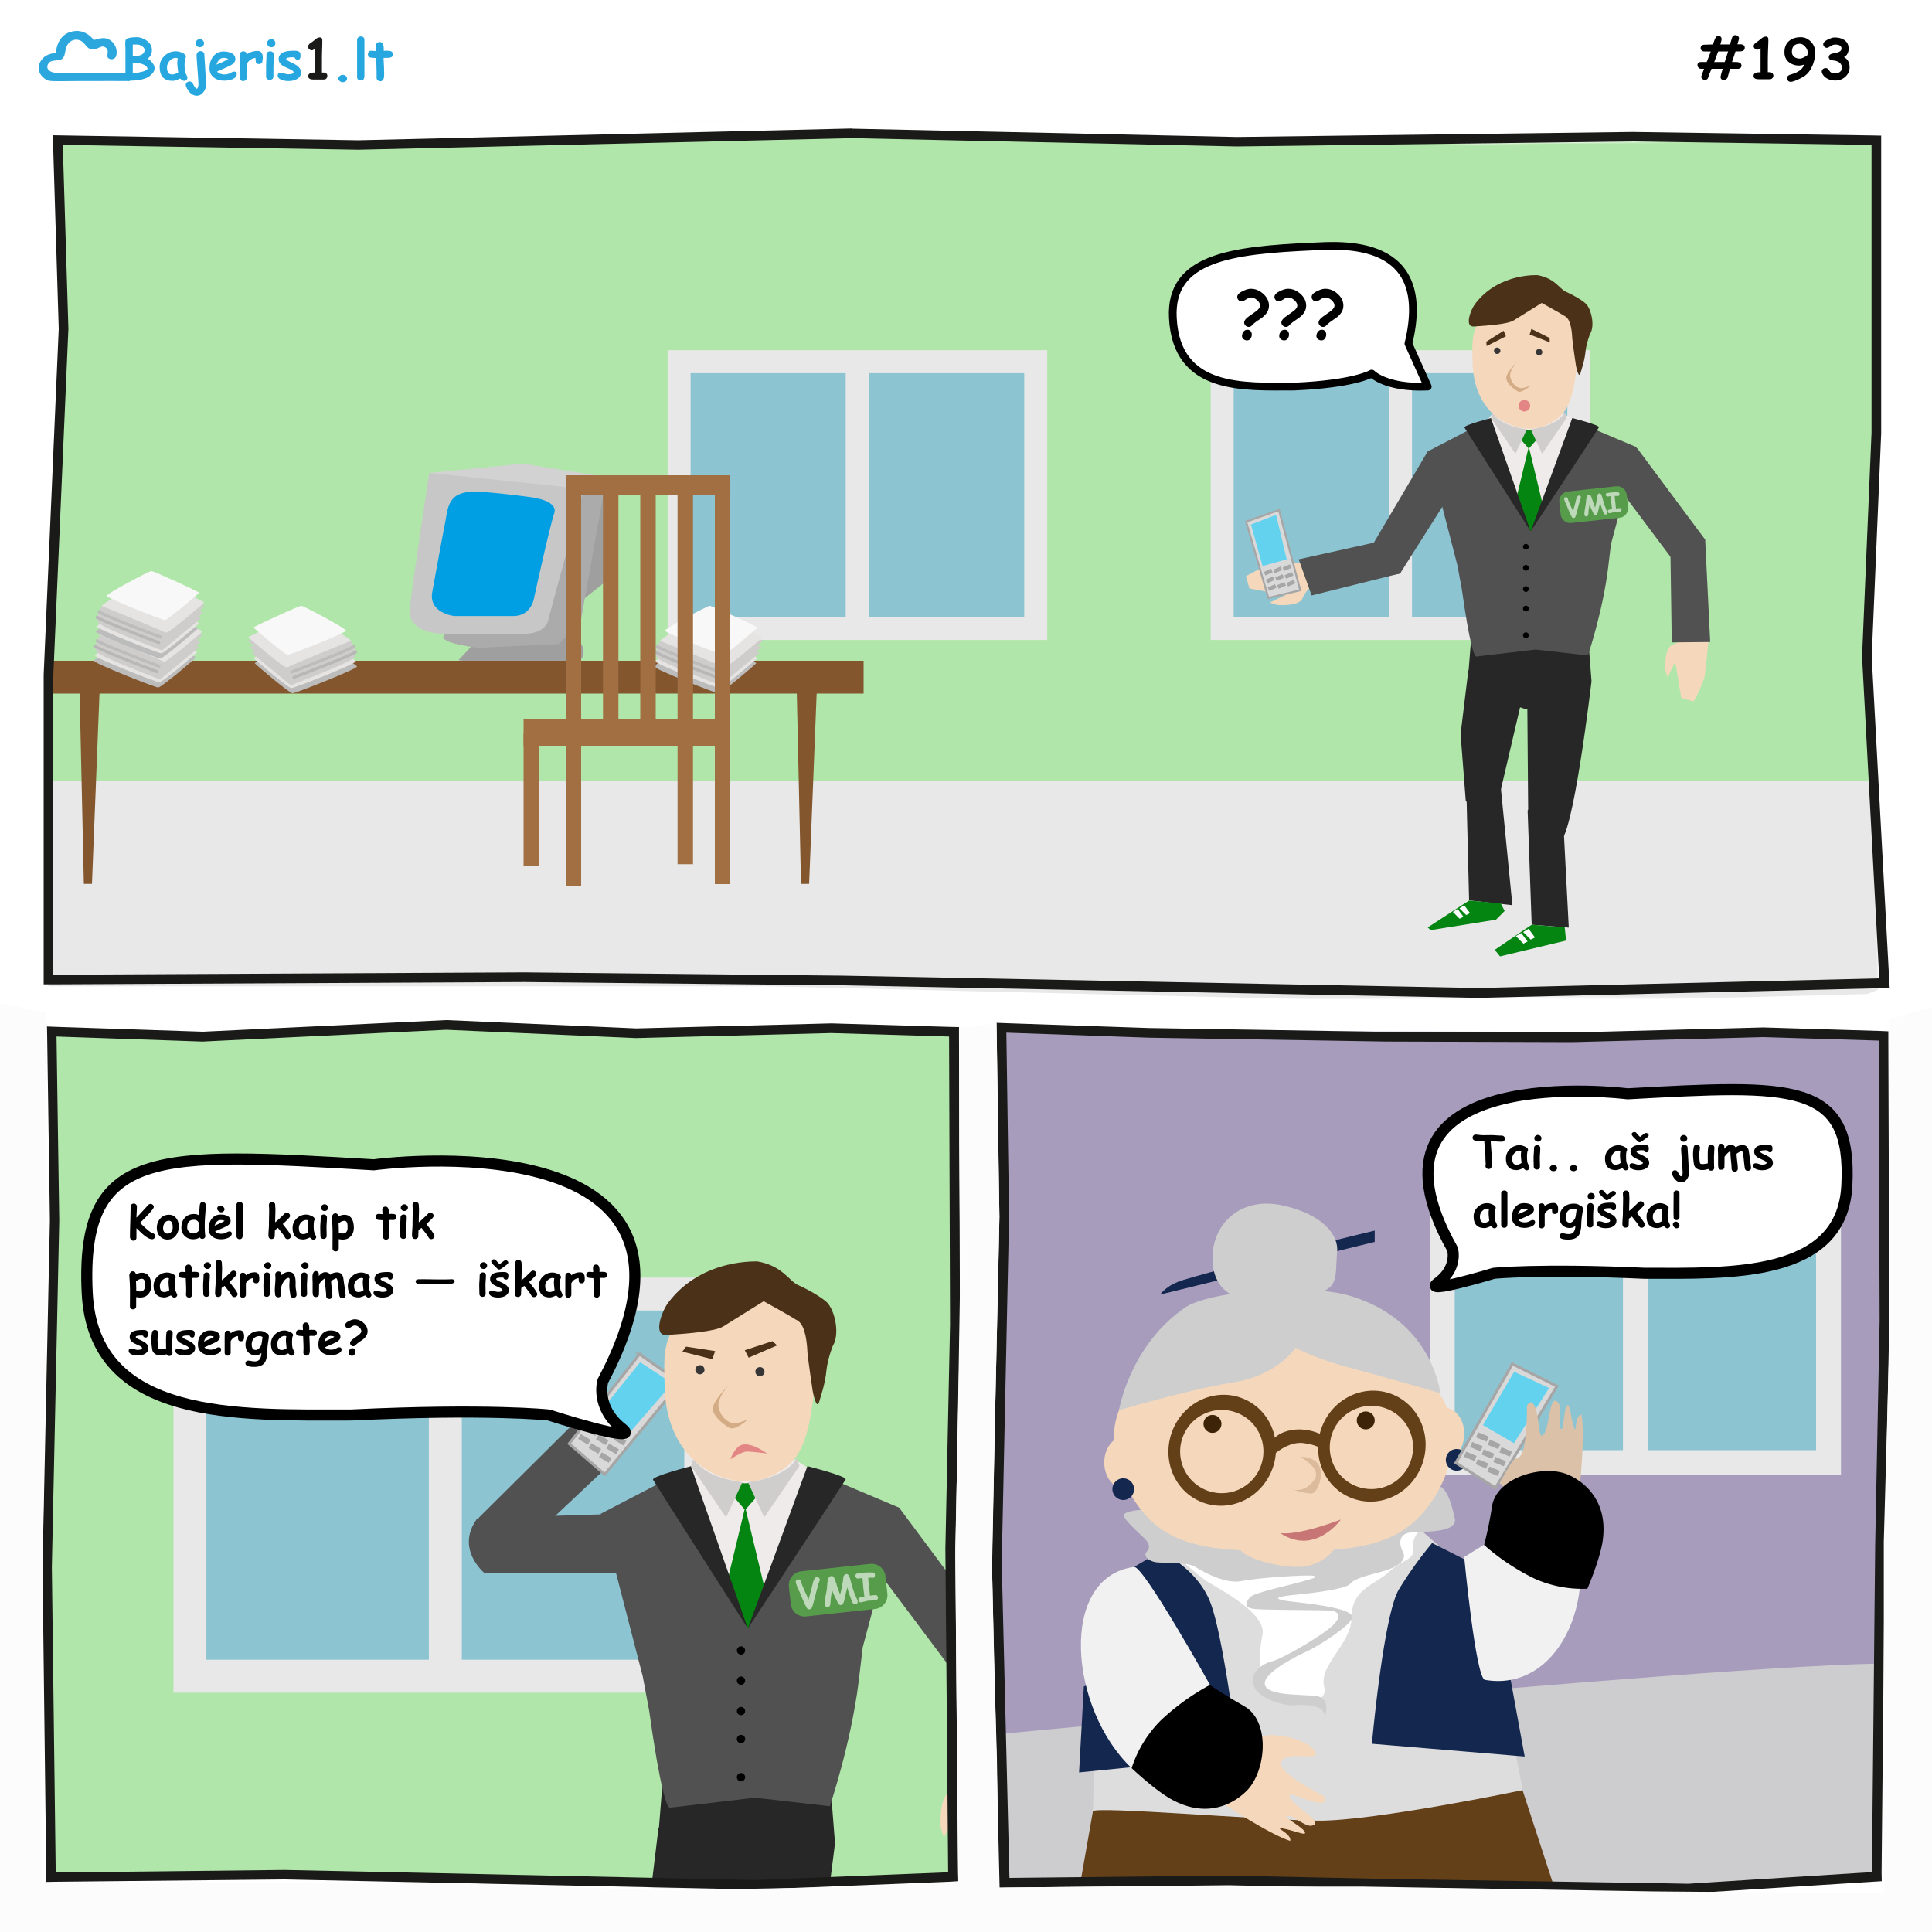
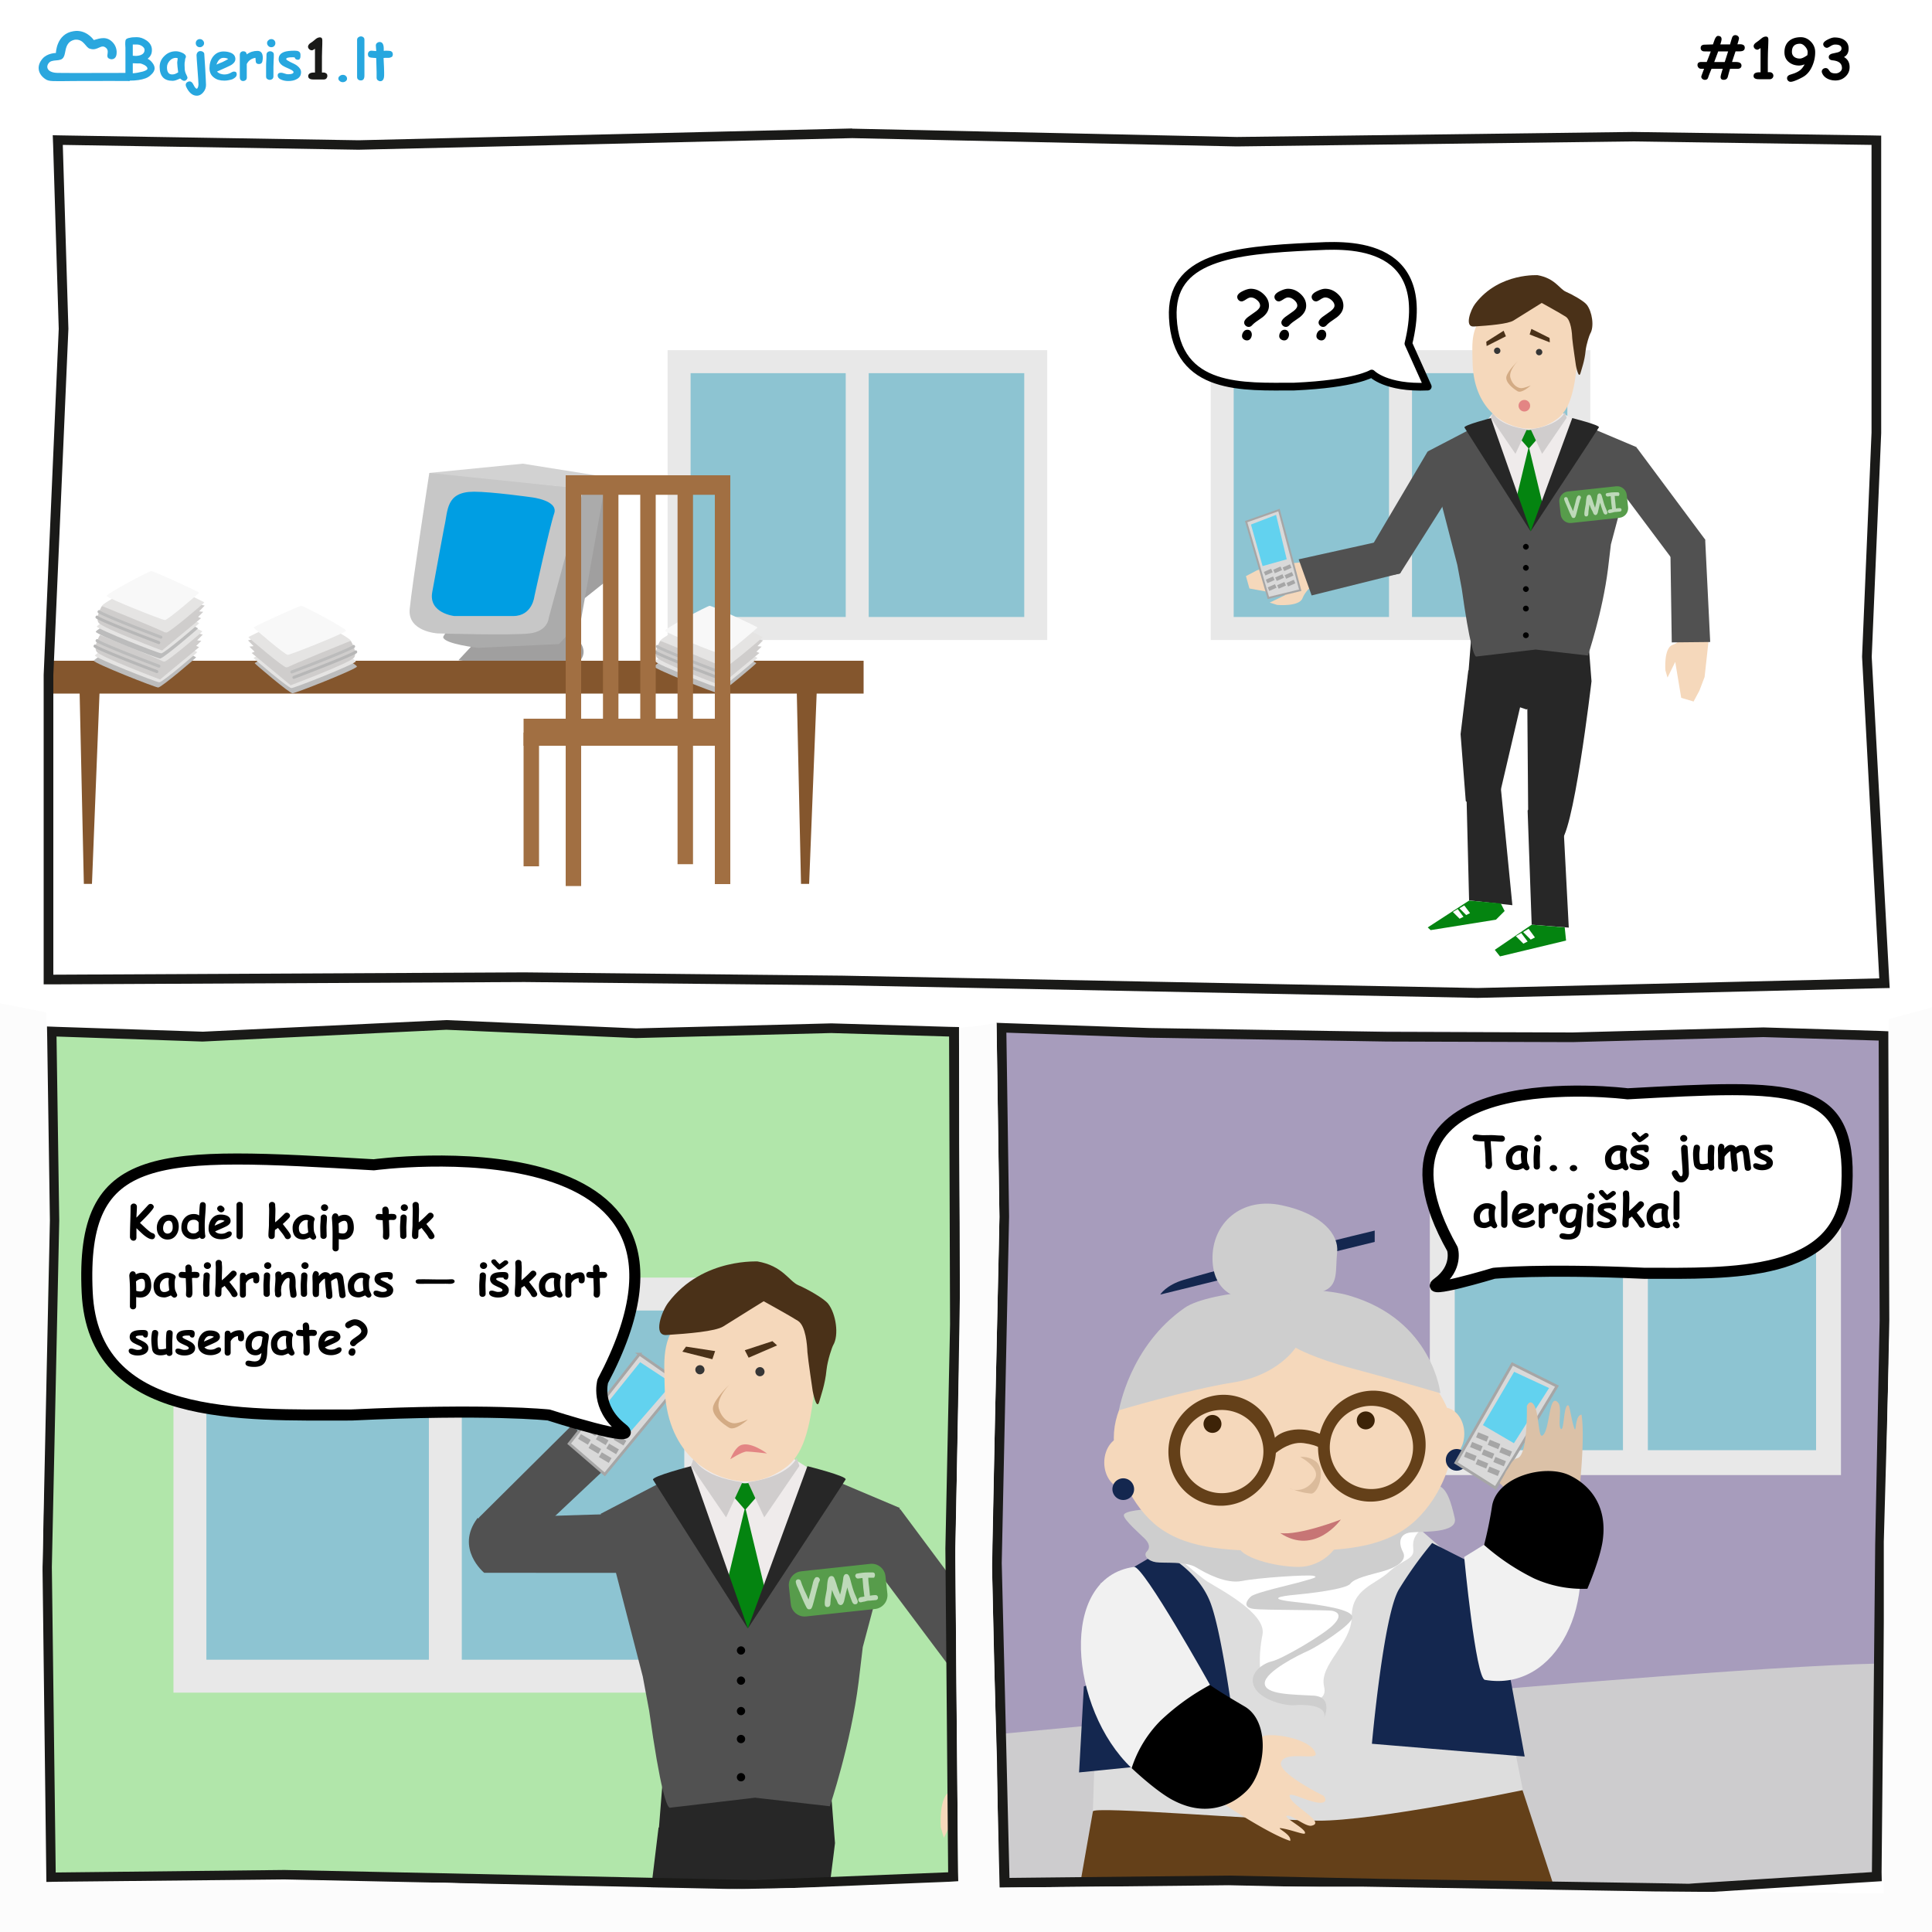
<svg xmlns="http://www.w3.org/2000/svg" width="1000" height="1000">
  <rect width="100%" height="100%" fill="#808080" stroke="none" />
  <g clip-path="url(#6 comics__a)">
    <path fill="#fff" d="M0 0h1000v1000H0z" />
    <g clip-path="url(#6 comics__b)">
      <path fill="#fff" d="M14 526h483v457H14z" />
      <g clip-path="url(#6 comics__c)">
        <mask id="6 comics__d" maskUnits="userSpaceOnUse" x="22" y="529" width="474" height="449">
          <path d="M231.5 529h-.2l-124.9 6-74.9-2.5-5.2-.2.1 5.2v95.2L22.5 811l2 161.5 123.8-.5 81.7 1.5 159.7 4 105.8-4.5-2.5-170.7 2.4-115.9v-.1l-.5-148.9v-4.8l-4.8-.1-60.6-1.8h-.3l-100.1 2.6-97.3-4.3h-.3Z" fill="#fff" />
        </mask>
        <g mask="url(#6 comics__d)">
          <path d="M505 527.899H21v458h484v-458Z" fill="#B1E6AA" />
          <path d="M362.706 669.793H98.301v197.803h264.405V669.793Z" fill="#8DC4D2" />
          <path fill-rule="evenodd" clip-rule="evenodd" d="M89.781 661.273h281.445v214.842H89.781V661.273Zm17.04 17.04v180.763h247.365V678.313H106.821Z" fill="#E8E8E8" />
          <path fill-rule="evenodd" clip-rule="evenodd" d="M221.984 867.596V669.793h17.04v197.803h-17.04Z" fill="#E8E8E8" />
          <path fill-rule="evenodd" clip-rule="evenodd" d="m247.129 785.792 90.944-2.798-8.451 31.111-78.996-.017s-15.237-12.562-3.497-28.296Z" fill="#515151" />
          <path fill-rule="evenodd" clip-rule="evenodd" d="m317.865 755.902-45.799 43.165s-22.384 11.684-24.137-13.621l47.973-47.63 21.963 18.086Z" fill="#515151" />
          <path d="m330.99 700.904 21.167 14.789-39.144 47.426-18.421-15.875 36.398-46.34Z" fill="#D9D9D9" stroke="#A6A6A6" stroke-width="1.432" />
          <path fill="#A6A6A6" d="m308.328 733.295 5.06 3.003-1.463 2.464-5.06-3.003zm5.399 4.709 5.06 3.003-1.463 2.464-5.06-3.003zm5.394 4.706 5.06 3.003-1.463 2.464-5.06-3.003zm-14.613-4.913 5.06 3.003-1.463 2.464-5.06-3.003zm5.398 4.708 5.06 3.003-1.463 2.464-5.06-3.003zm5.395 4.707 5.06 3.003-1.463 2.464-5.06-3.003zm-14.617-4.915 5.06 3.003-1.463 2.464-5.06-3.003zm5.398 4.709 5.06 3.003-1.463 2.464-5.06-3.003zm5.395 4.706 5.06 3.003-1.463 2.464-5.06-3.003z" />
          <path d="m331.331 705.066 16.665 10.966-22.192 25.59-14.502-11.635 20.029-24.921Z" fill="#62D2EF" />
          <path fill-rule="evenodd" clip-rule="evenodd" d="m408.897 753.877-19.48 2.578-28.36-3.867-9.596 12.318 12.891 65.027 23.203 22.487 21.915-16.042 14.896-72.761-15.469-9.74Z" fill="#EFEBEB" />
          <path fill-rule="evenodd" clip-rule="evenodd" d="m398.582 766.769-13.034 1.002-12.747-1.002 12.604 14.466-12.604 52.423 12.891 14.752 12.89-14.752-12.604-52.423 12.604-14.466Z" fill="#048410" />
          <path fill-rule="evenodd" clip-rule="evenodd" d="m429.891 924.467-80.067-2.578-7.018 2.291-2.865 36.095 43.972 14.609 48.267-21.056-2.289-29.361Z" fill="#272727" />
          <path fill-rule="evenodd" clip-rule="evenodd" d="m384.489 957.308.772 96.782s18.63 18.63 22.882 18.85c10.125.67 24.07-119.107 24.07-119.107s-25.805-6.606-47.724 3.475ZM340.86 945.95l-5.73 47.266 3.845 49.624c9.876 8.33 22.737 5.46 22.737 5.46l19.167-82.028s-20.547-24.917-40.019-20.322Z" fill="#272727" />
          <path fill-rule="evenodd" clip-rule="evenodd" d="m359.053 754.594-1.432 4.153 18.19 26.642 8.451-18.191c-22.201-3.008-25.209-12.604-25.209-12.604Zm53.281 0s-3.151 9.453-25.209 12.604l8.451 18.191 18.19-26.642-1.432-4.153Z" fill="#D0CDCD" />
          <path fill-rule="evenodd" clip-rule="evenodd" d="m427.803 764.477-40.678 78.348-44.831-75.627-31.368 16.329 21.771 84.22 3.294 17.617c5.73 40.965 9.31 51.277 11.029 50.275l43.829-5.157 38.672 4.44s10.886-32.227 14.897-64.31l2.148-18.048 19.193-72.045-37.956-16.042Z" fill="#515151" />
          <path fill-rule="evenodd" clip-rule="evenodd" d="M383.543 883.502c-1.146 0-2.148 1.003-2.148 2.148 0 1.146 1.002 2.149 2.148 2.149 1.146 0 2.148-1.003 2.148-2.149 0-1.145-1.002-2.148-2.148-2.148Z" fill="#000" />
          <path d="M383.543 902.265a2.148 2.148 0 1 0 0-4.296 2.148 2.148 0 0 0 0 4.296Zm0 19.766a2.148 2.148 0 1 0 0-4.296 2.148 2.148 0 0 0 0 4.296Z" fill="#000" />
          <path fill-rule="evenodd" clip-rule="evenodd" d="M383.543 867.747c-1.146 0-2.148 1.003-2.148 2.149 0 1.145 1.002 2.148 2.148 2.148 1.146 0 2.148-1.003 2.148-2.148 0-1.146-1.002-2.149-2.148-2.149Zm0-15.614c-1.146 0-2.148 1.003-2.148 2.149 0 1.146 1.002 2.148 2.148 2.148 1.146 0 2.148-1.002 2.148-2.148 0-1.146-1.002-2.149-2.148-2.149Z" fill="#000" />
          <path fill-rule="evenodd" clip-rule="evenodd" d="M357.618 758.891s-20.482 5.299-19.623 7.018c.859 1.576 49.128 77.058 49.128 77.058l-29.505-84.076Zm60.302 0-30.795 83.933s49.701-75.339 50.561-77.058c.859-1.719-19.766-6.875-19.766-6.875Z" fill="#272727" />
          <path fill-rule="evenodd" clip-rule="evenodd" d="M403.594 664.644c-12.748-11.172-33.946 2.435-47.553 14.323-13.75 11.888-12.318 23.203-12.031 38.243.573 34.089 22.344 48.412 40.677 49.558 9.883.573 18.477-4.297 23.204-8.164 8.451-7.162 12.175-20.912 14.18-46.837 1.719-25.782-3.008-33.516-18.477-47.123Z" fill="#F5D8BB" />
          <path fill-rule="evenodd" clip-rule="evenodd" d="M428.662 674.814c-2.291-2.865-11.315-7.878-15.469-9.597-4.87-2.148-8.021-10.026-21.198-12.318 2.005.287-28.073-2.578-46.12 21.342-3.295 4.297-8.165 17.331-.86 16.758 11.172-.716 25.209-1.862 29.363-4.44 6.588-4.154 20.911-13.034 20.911-13.034s13.751 7.591 17.761 10.169c4.01 2.578 4.727 12.461 4.87 16.185.286 3.724 2.721 20.053 2.721 20.053s2.006 10.742 3.438 5.443c.716-2.722 3.008-8.738 3.724-16.329.573-5.156 2.864-11.745 3.437-12.747 3.152-5.3 1.433-16.329-2.578-21.485Z" fill="#4A3118" />
          <path fill-rule="evenodd" clip-rule="evenodd" d="M380.108 736.691c-2.435 0-6.445-2.149-8.021-7.592-1.576-5.442 5.586-12.604 5.586-12.604s-7.734 7.448-8.594 11.745c-.859 4.297 5.157 8.88 8.308 10.742s9.739-4.296 9.739-4.296-4.583 2.005-7.018 2.005Z" fill="#D3AB84" />
          <path fill-rule="evenodd" clip-rule="evenodd" d="M395.717 709.764c-.143-1.289-1.289-2.292-2.578-2.149-1.289.143-2.292 1.289-2.149 2.578.143 1.289 1.289 2.292 2.578 2.149 1.289-.143 2.292-1.289 2.149-2.578Zm-31.078-1.005c-.144-1.289-1.289-2.291-2.578-2.148-1.29.143-2.292 1.289-2.149 2.578.143 1.289 1.289 2.292 2.578 2.148 1.289-.143 2.292-1.289 2.149-2.578Z" fill="#363636" />
          <path fill-rule="evenodd" clip-rule="evenodd" d="m399.809 694.185-14.301 4.691 1.988 3.868 14.733-6.366-2.42-2.193Zm-44.719 2.83-1.898 2.6 15.527 3.917 1.432-4.21-15.061-2.307Z" fill="#4A3118" />
          <path fill-rule="evenodd" clip-rule="evenodd" d="m516.463 848.983-50.417-67.748s-21.485-3.724-21.628 18.62l47.41 63.308s19.049 4.727 24.635-14.18Z" fill="#515151" />
          <path fill-rule="evenodd" clip-rule="evenodd" d="m503.143 921.601-2.149-.716s-4.154 4.583-8.737 6.159c-6.589 2.291-5.3 18.763-5.3 18.763l1.576 5.443 5.729-11.602 4.44 26.641 9.167 2.722 4.297-8.021 3.867-10.17 2.865-26.068-15.755-3.151Z" fill="#F5D8BB" />
          <path fill-rule="evenodd" clip-rule="evenodd" d="m520.189 924.897-3.724-75.913s-3.724 2.578-25.781 8.307l1.002 67.892 28.503-.286Z" fill="#515151" />
          <path fill-rule="evenodd" clip-rule="evenodd" d="M459.314 824.919c.43 3.867-2.435 7.448-6.302 7.878l-35.808 3.867c-3.867.43-7.448-2.435-7.877-6.302l-1.003-9.167c-.43-3.867 2.435-7.448 6.302-7.878l35.808-3.867c3.867-.43 7.448 2.435 7.878 6.302l1.002 9.167Z" fill="#579C4B" />
          <path d="M418.491 827.925c.716-2.579 1.289-4.727 1.719-6.303.143-.859.429-1.575.573-2.435.286-1.002.573-1.718 1.002-2.291.287-.43.573-.573 1.003-.573.43 0 .716 0 1.003.286.286.287.429.573.572.86 0 .286.001.573-.143.859-.286.573-.573 1.146-.716 2.005 0 0-.143.716-.573 2.005-.43 1.576-1.002 4.011-1.862 7.162-.286.859-.43 1.719-.859 2.578-.287.573-.573.86-1.146.86-.716.143-1.146-.144-1.576-.86-1.002-1.862-2.148-4.44-3.58-8.021-.43-.859-.717-1.719-1.146-2.578-.573-1.146-.716-2.005-.86-2.578 0-.43 0-.716.287-1.003.286-.286.573-.429.859-.429.573 0 1.146.143 1.432.859.144.573.43 1.146.573 1.719.287.716.717 1.719 1.29 3.151a63.094 63.094 0 0 1 2.148 4.727Zm12.176-5.013c-.143 1.145-.43 2.721-.716 5.013 0 .716-.143 1.575-.143 2.291-.144 1.003-.573 1.433-1.289 1.576-.43 0-.86 0-1.146-.287-.287-.286-.43-.572-.43-.859-.143-1.003 0-2.435.286-4.01.43-2.435.717-3.724.717-4.011.143-1.003.143-2.005.286-3.151.143-1.432.43-2.435.716-2.865.287-.573.716-.716 1.289-.859.573 0 1.003.143 1.433.716.286.573.716 1.719 1.289 3.438.429 1.718 1.145 3.437 1.862 5.442.573-2.005 1.002-4.296 1.432-6.731l.286-2.292c.287-1.003.717-1.576 1.433-1.576.716-.143 1.289.43 1.719 1.433.143.429.429 1.289.716 2.435.716 2.721 1.432 5.156 2.291 7.018.86 2.005 1.289 3.008 1.289 3.294 0 .43-.143.716-.286 1.003-.286.286-.573.43-1.003.43-.716.143-1.289-.43-1.718-1.433l-.86-2.291a55.362 55.362 0 0 1-1.575-5.013c-.144.859-.573 2.291-1.003 4.296l-.43 1.862c-.143.717-.286 1.433-.573 1.862-.286.717-.716 1.003-1.289 1.146-.573 0-1.146-.286-1.575-1.002l-.716-1.719c-1.003-1.719-1.719-3.438-2.292-5.156Zm21.338-6.301h-2.578c0 1.289.143 2.864.43 4.869l.43 4.441c.859-.144 1.718-.287 2.721-.287.43 0 .716 0 1.003.287.286.286.429.573.429.859 0 .43 0 .716-.286 1.003-.287.286-.573.429-1.003.429-.43 0-1.002.144-1.719.144-.716.143-1.289.143-1.718.143-.43 0-1.146.143-2.006.429-.859.144-1.575.287-2.005.43-.429 0-.716 0-1.002-.286-.287-.287-.43-.573-.43-.86 0-.429 0-.716.286-1.002.287-.287.573-.43 1.003-.573.43 0 1.146-.143 1.862-.287-.143-.716-.286-2.291-.573-4.44a358.48 358.48 0 0 0-.43-5.156l-2.148.286c-.43 0-.716 0-1.003-.286-.286-.287-.429-.573-.573-.86 0-.429 0-.716.287-1.002.143-.287.429-.43.859-.43.573-.143 1.576-.286 2.865-.43 1.289-.143 2.864-.143 4.87-.143.859 0 1.289.43 1.289 1.289 0 .43 0 .716-.287 1.003.144.286-.143.43-.573.43Z" opacity=".612" fill="#fff" />
          <path d="M397 752.308s-8.127-1-10.5-1c-2.373 0-8.5 4-8.5 4s2.015-5.322 4.899-7c4.946-2.88 14.101 4 14.101 4Z" fill="#E38584" />
        </g>
        <path d="M311.999 714.899s-4 13.5 10 24.5c11.244 8.835-38-7-38-7s-31.395-3.387-102 0c-57.909 0-133.702 3.5-136.87-63.412-3.564-75.252 36.37-72.588 148.37-66.088 0 0 191.501-26 118.5 112Z" fill="#fff" stroke="#000" stroke-width="5.729" stroke-miterlimit="10" stroke-linecap="round" stroke-linejoin="round" />
        <path d="m70.629 635.708-.012 4.934c0 .343-.098.66-.293.949-.273.398-.672.597-1.195.597-.617 0-1.102-.25-1.453-.75a2.143 2.143 0 0 1-.41-1.253c0-1.735.054-4.34.164-7.817.11-3.476.164-6.082.164-7.816 0-.438.156-.813.469-1.125.312-.313.703-.469 1.171-.469.47 0 .856.156 1.16.469.313.312.47.687.47 1.125 0 .703-.036 1.652-.106 2.847a111.27 111.27 0 0 0-.152 2.848c.546-.516 2.574-2.687 6.082-6.516.359-.39.773-.585 1.242-.585.445 0 .832.156 1.16.468.336.313.504.692.504 1.137 0 .484-.93 1.742-2.79 3.773a95.663 95.663 0 0 1-4.347 4.418c.852.805 1.707 1.61 2.566 2.414 1 .922 1.899 1.68 2.696 2.274a4.55 4.55 0 0 0 1.289.656c.836.266 1.254.777 1.254 1.535 0 .336-.106.66-.317.973-.289.422-.691.633-1.207.633-1.117 0-2.566-.731-4.347-2.192-.532-.437-1.785-1.613-3.762-3.527Zm16.066 5.883c-1.445 0-2.687-.496-3.726-1.488-1.14-1.086-1.738-2.536-1.793-4.348-.055-1.727.418-3.266 1.418-4.617 1.187-1.594 2.84-2.391 4.957-2.391 1.562 0 2.805.625 3.726 1.875.829 1.125 1.242 2.52 1.242 4.184 0 1.812-.484 3.359-1.453 4.64-1.085 1.43-2.543 2.145-4.37 2.145Zm.703-9.75c-.96-.008-1.718.43-2.273 1.312-.469.743-.703 1.61-.703 2.602 0 .937.266 1.656.797 2.156a2.08 2.08 0 0 0 1.476.598c.68 0 1.27-.231 1.77-.692.57-.539.875-1.269.914-2.191.102-2.516-.559-3.777-1.98-3.785Zm15.68-2.719c.102-2.664.223-4.504.363-5.519.133-.922.641-1.383 1.524-1.383.461 0 .832.148 1.113.445.281.297.422.66.422 1.09 0 1.133-.09 2.82-.27 5.062-.171 2.243-.257 3.93-.257 5.063 0 2.766.089 4.617.269 5.555.024.125.035.238.035.339 0 .43-.156.786-.468 1.067-.313.273-.676.41-1.09.41-.578 0-1.008-.258-1.289-.773a6.54 6.54 0 0 1-1.653.714c-.57.164-1.16.246-1.769.246-1.75 0-3.203-.558-4.36-1.675-1.18-1.141-1.77-2.594-1.77-4.36 0-2.101.595-3.797 1.782-5.086 1.188-1.296 2.738-1.945 4.652-1.945.586 0 1.11.063 1.571.188.461.125.859.312 1.195.562Zm-.234 3.691c-.258-.492-.594-.859-1.008-1.101-.414-.242-.906-.363-1.477-.363-1.156 0-2.023.336-2.601 1.007-.578.665-.867 1.665-.867 3 0 .844.312 1.567.937 2.168.625.602 1.352.903 2.18.903.601 0 1.058-.071 1.371-.211.211-.094.57-.344 1.078-.75.133-.11.262-.231.387-.363-.016-.375-.016-1.805 0-4.29Zm11.672 8.625c-1.868 0-3.395-.445-4.582-1.335-1.313-.985-1.969-2.372-1.969-4.161 0-1.976.519-3.648 1.558-5.015 1.157-1.516 2.715-2.274 4.676-2.274 1.36 0 2.489.219 3.387.657 1.18.578 1.769 1.476 1.769 2.695 0 .859-.48 1.621-1.441 2.285-.437.305-1.316.75-2.637 1.336l-3.949 1.746c.375.406.828.711 1.36.914.531.203 1.14.305 1.828.305 1.046 0 1.933-.215 2.66-.645.648-.383 1.168-.574 1.558-.574.813 0 1.219.395 1.219 1.184 0 .89-.652 1.617-1.957 2.179a8.738 8.738 0 0 1-3.48.703Zm-.317-9.949c-.726 0-1.347.242-1.863.727-.516.484-.93 1.211-1.242 2.18a657.62 657.62 0 0 1 2.636-1.137c1.055-.477 1.895-.918 2.52-1.324-.523-.297-1.207-.446-2.051-.446Zm.27-3.984c-.36 0-.781-.192-1.266-.574-.531-.43-.797-.875-.797-1.336 0-.508.219-.918.656-1.231.36-.258.727-.386 1.102-.386.344 0 .758.191 1.242.574.532.429.797.871.797 1.324 0 .5-.211.91-.633 1.23-.351.266-.718.399-1.101.399Zm11.179 11.672c0 1.484-.539 2.226-1.617 2.226-.469 0-.855-.148-1.16-.445-.305-.297-.457-.68-.457-1.148v-16.207c0-.454.164-.825.492-1.114.313-.265.699-.398 1.16-.398.461 0 .84.14 1.137.422.297.273.445.636.445 1.09v15.574Zm23.239 2.203c-.617 0-1.086-.297-1.407-.891-.382-.711-.957-1.551-1.722-2.519a416.994 416.994 0 0 1-1.887-2.403 20.02 20.02 0 0 1-1.547 1.055 43.57 43.57 0 0 0-.117 3.117c0 .453-.152.828-.457 1.125-.305.297-.691.446-1.16.446-1.102 0-1.652-.657-1.652-1.969 0-.617.042-1.539.128-2.766.094-1.234.141-2.16.141-2.777 0-1.133.016-2.426.047-3.879.039-1.461.058-2.75.058-3.867 0-.336-.019-.731-.058-1.184a18.182 18.182 0 0 1-.047-1.195c0-.453.152-.824.457-1.113.305-.297.691-.446 1.16-.446s.856.149 1.16.446c.305.289.457.66.457 1.113 0 .344.02.75.059 1.219.039.468.059.875.059 1.218 0 .93-.024 2.032-.071 3.305a70.168 70.168 0 0 0-.058 3.258c1.062-.82 2.679-2.313 4.851-4.477.344-.343.735-.515 1.172-.515.438 0 .824.16 1.16.48.336.32.504.692.504 1.113 0 .36-.152.707-.457 1.043-.922 1.032-2.019 2.11-3.293 3.235l2.438 3.14c1.179 1.571 1.769 2.618 1.769 3.141 0 .43-.172.793-.515 1.09a1.718 1.718 0 0 1-1.172.457Zm13.218.293c-.359 0-.929-.391-1.71-1.172a14.61 14.61 0 0 1-1.899.773c-.547.18-1.012.27-1.394.27-1.883 0-3.297-.504-4.243-1.512-.937-1.008-1.406-2.515-1.406-4.523 0-1.883.695-3.492 2.086-4.828 1.391-1.344 3.055-2.016 4.992-2.016.742 0 1.602.211 2.578.633 1.18.508 1.77 1.098 1.77 1.769 0 .282-.09.528-.27.739-.078.312-.14.707-.187 1.183-.039.469-.059 1.02-.059 1.653 0 1.492.106 2.566.317 3.222.023.071.203.477.539 1.219.304.672.457 1.055.457 1.148 0 .415-.16.758-.481 1.032-.312.273-.675.41-1.09.41Zm-2.906-8.039c0-.25.016-.535.047-.856.039-.328.094-.691.164-1.09a2.153 2.153 0 0 0-.422-.164.98.98 0 0 0-.304-.058c-1.063 0-1.993.418-2.789 1.254-.797.828-1.196 1.789-1.196 2.883 0 1.046.188 1.835.563 2.367.375.523.937.785 1.687.785a3.98 3.98 0 0 0 1.371-.234 4.394 4.394 0 0 0 1.231-.715c-.235-1.86-.352-3.25-.352-4.172Zm8.801-6.821c-.5 0-.934-.167-1.301-.503a1.607 1.607 0 0 1-.551-1.231c0-.484.184-.894.551-1.23a1.863 1.863 0 0 1 1.301-.504c.5 0 .93.168 1.289.504.367.336.551.746.551 1.23s-.184.895-.551 1.231a1.82 1.82 0 0 1-1.289.503Zm.996 8.59c0 .446.012 1.16.035 2.145.031.984.047 1.699.047 2.144 0 .454-.152.829-.457 1.125-.305.289-.691.434-1.16.434s-.856-.145-1.16-.434c-.305-.296-.457-.671-.457-1.125 0-.445-.016-1.16-.047-2.144a97.322 97.322 0 0 1-.035-2.145c0-.695.039-1.566.117-2.613a36.31 36.31 0 0 0 .117-2.613c0-.453.152-.824.457-1.114.305-.296.692-.445 1.16-.445.469 0 .856.149 1.16.445.305.29.457.661.457 1.114 0 .695-.039 1.566-.117 2.613a36.31 36.31 0 0 0-.117 2.613Zm8.473 6.188c-.672 0-1.379-.078-2.121-.235l-.012 4.782c0 .453-.152.828-.457 1.125-.305.297-.691.445-1.16.445s-.856-.148-1.16-.445c-.305-.297-.457-.672-.457-1.125 0-.367.007-1.825.023-4.371.016-1.891.016-3.434 0-4.629a78.253 78.253 0 0 0-.164-4.36c-.117-1.679-.176-2.449-.176-2.308 0-.649.145-1.203.434-1.664.336-.524.789-.785 1.359-.785.438 0 .805.148 1.102.445.297.297.445.652.445 1.066l-.012.117a6.777 6.777 0 0 1 1.571-.656 5.91 5.91 0 0 1 1.593-.222c1.797 0 3.11.761 3.938 2.285.617 1.148.926 2.636.926 4.465 0 1.71-.489 3.128-1.465 4.253-1.047 1.211-2.449 1.817-4.207 1.817Zm.808-9.692c-.492 0-.992.118-1.5.352-.507.227-1.019.57-1.535 1.031.094 1.61.141 3.223.141 4.84.695.227 1.39.34 2.086.34.804 0 1.422-.285 1.851-.856.391-.515.586-1.21.586-2.085 0-1.055-.047-1.786-.14-2.192-.227-.953-.723-1.43-1.489-1.43Zm25.301-.433c-.164 0-.359-.004-.586-.012a7.94 7.94 0 0 0-.574-.023c-.32 0-.691.031-1.113.093.14 3.157.211 5.219.211 6.188 0 .101.004.293.011.574.008.274.012.496.012.668 0 1.797-.566 2.695-1.699 2.695-.43 0-.801-.132-1.113-.398-.344-.281-.516-.633-.516-1.055 0-.281.012-.703.035-1.265.024-.563.035-.985.035-1.266 0-.945-.07-2.969-.211-6.07a45.042 45.042 0 0 1-2.203-.188c-.976-.109-1.465-.617-1.465-1.523 0-.438.149-.809.446-1.113.297-.305.679-.458 1.148-.458.289 0 .953.047 1.992.141-.008-.25-.027-.664-.058-1.242-.032-.5-.047-.887-.047-1.16 0-.438.16-.801.48-1.09a1.672 1.672 0 0 1 1.16-.434c1.157 0 1.735.973 1.735 2.918l-.024.961a8.64 8.64 0 0 1 1.184-.105c.898 0 1.512.058 1.84.176.625.218.937.695.937 1.429 0 .446-.152.817-.457 1.114-.304.296-.691.445-1.16.445Zm5.719-4.653c-.5 0-.934-.167-1.301-.503a1.607 1.607 0 0 1-.551-1.231c0-.484.184-.894.551-1.23a1.863 1.863 0 0 1 1.301-.504c.5 0 .93.168 1.289.504.367.336.551.746.551 1.23s-.184.895-.551 1.231a1.82 1.82 0 0 1-1.289.503Zm.996 8.59c0 .446.012 1.16.035 2.145.031.984.047 1.699.047 2.144 0 .454-.152.829-.457 1.125-.305.289-.691.434-1.16.434s-.856-.145-1.16-.434c-.305-.296-.457-.671-.457-1.125 0-.445-.016-1.16-.047-2.144a97.322 97.322 0 0 1-.035-2.145c0-.695.039-1.566.117-2.613a36.31 36.31 0 0 0 .117-2.613c0-.453.152-.824.457-1.114.305-.296.691-.445 1.16-.445s.856.149 1.16.445c.305.29.457.661.457 1.114 0 .695-.039 1.566-.117 2.613a36.31 36.31 0 0 0-.117 2.613Zm12.914 5.977c-.617 0-1.086-.297-1.406-.891-.383-.711-.957-1.551-1.723-2.519a565.302 565.302 0 0 1-1.887-2.403c-.625.461-1.14.813-1.546 1.055a43.011 43.011 0 0 0-.118 3.117c0 .453-.152.828-.457 1.125-.304.297-.691.446-1.16.446-1.101 0-1.652-.657-1.652-1.969 0-.617.043-1.539.129-2.766.093-1.234.14-2.16.14-2.777 0-1.133.016-2.426.047-3.879.039-1.461.059-2.75.059-3.867 0-.336-.02-.731-.059-1.184a18.182 18.182 0 0 1-.047-1.195c0-.453.153-.824.457-1.113.305-.297.692-.446 1.161-.446.468 0 .855.149 1.16.446.304.289.457.66.457 1.113 0 .344.019.75.058 1.219.039.468.059.875.059 1.218 0 .93-.024 2.032-.07 3.305a70.284 70.284 0 0 0-.059 3.258c1.062-.82 2.68-2.313 4.852-4.477.343-.343.734-.515 1.171-.515.438 0 .825.16 1.161.48.336.32.504.692.504 1.113 0 .36-.153.707-.458 1.043-.921 1.032-2.019 2.11-3.292 3.235l2.437 3.14c1.18 1.571 1.77 2.618 1.77 3.141 0 .43-.172.793-.516 1.09a1.717 1.717 0 0 1-1.172.457ZM72.609 671.591a10.25 10.25 0 0 1-2.12-.235l-.012 4.782c0 .453-.153.828-.458 1.125-.304.297-.69.445-1.16.445-.468 0-.855-.148-1.16-.445-.305-.297-.457-.672-.457-1.125 0-.367.008-1.825.024-4.371.015-1.891.015-3.434 0-4.629a78.741 78.741 0 0 0-.164-4.36c-.118-1.679-.176-2.449-.176-2.308 0-.649.144-1.203.433-1.664.336-.524.79-.785 1.36-.785.437 0 .804.148 1.101.445.297.297.446.652.446 1.066l-.012.117a6.772 6.772 0 0 1 1.57-.656 5.915 5.915 0 0 1 1.594-.222c1.797 0 3.11.761 3.938 2.285.617 1.148.925 2.636.925 4.465 0 1.71-.488 3.128-1.465 4.253-1.047 1.211-2.449 1.817-4.207 1.817Zm.809-9.692c-.492 0-.992.118-1.5.352-.508.227-1.02.57-1.535 1.031.094 1.61.14 3.223.14 4.84.696.227 1.391.34 2.086.34.805 0 1.422-.285 1.852-.856.39-.515.586-1.21.586-2.085 0-1.055-.047-1.786-.14-2.192-.227-.953-.723-1.43-1.489-1.43Zm16.734 9.774c-.359 0-.93-.391-1.71-1.172a14.6 14.6 0 0 1-1.899.773c-.547.18-1.012.27-1.395.27-1.882 0-3.296-.504-4.242-1.512-.937-1.008-1.406-2.515-1.406-4.523 0-1.883.695-3.492 2.086-4.828 1.39-1.344 3.055-2.016 4.992-2.016.742 0 1.602.211 2.578.633 1.18.508 1.77 1.098 1.77 1.769 0 .282-.09.528-.27.739-.078.312-.14.707-.187 1.183-.04.469-.059 1.02-.059 1.653 0 1.492.106 2.566.317 3.222.023.071.203.477.539 1.219.304.672.457 1.055.457 1.148a1.3 1.3 0 0 1-.48 1.032 1.61 1.61 0 0 1-1.09.41Zm-2.906-8.039c0-.25.016-.535.047-.856.039-.328.094-.691.164-1.09a2.156 2.156 0 0 0-.422-.164.986.986 0 0 0-.304-.058c-1.063 0-1.993.418-2.79 1.254-.797.828-1.195 1.789-1.195 2.883 0 1.046.188 1.835.563 2.367.375.523.937.785 1.687.785a3.98 3.98 0 0 0 1.371-.234 4.397 4.397 0 0 0 1.23-.715c-.234-1.86-.35-3.25-.35-4.172Zm14.402-2.168c-.164 0-.359-.004-.586-.012a7.919 7.919 0 0 0-.574-.023c-.32 0-.691.031-1.113.093.14 3.157.21 5.219.21 6.188 0 .101.005.293.013.574.008.274.011.496.011.668 0 1.797-.566 2.695-1.699 2.695-.43 0-.8-.132-1.113-.398-.344-.281-.516-.633-.516-1.055 0-.281.012-.703.035-1.265.024-.563.036-.985.036-1.266 0-.945-.07-2.969-.211-6.07a44.94 44.94 0 0 1-2.204-.188c-.976-.109-1.464-.617-1.464-1.523 0-.438.148-.809.445-1.113.297-.305.68-.458 1.148-.458.29 0 .953.047 1.993.141-.008-.25-.028-.664-.059-1.242a20.18 20.18 0 0 1-.047-1.16c0-.438.16-.801.48-1.09.32-.289.708-.434 1.16-.434 1.157 0 1.735.973 1.735 2.918l-.023.961c.484-.07.879-.105 1.183-.105.899 0 1.512.058 1.84.176.625.218.938.695.938 1.429 0 .446-.153.817-.457 1.114-.305.296-.692.445-1.161.445Zm5.719-4.653c-.5 0-.933-.167-1.301-.503a1.606 1.606 0 0 1-.55-1.231c0-.484.183-.894.55-1.23a1.865 1.865 0 0 1 1.301-.504c.5 0 .93.168 1.289.504.367.336.551.746.551 1.23s-.184.895-.551 1.231a1.82 1.82 0 0 1-1.289.503Zm.996 8.59c0 .446.012 1.16.035 2.145.032.984.047 1.699.047 2.144 0 .454-.152.829-.457 1.125-.304.289-.691.434-1.16.434s-.855-.145-1.16-.434c-.305-.296-.457-.671-.457-1.125 0-.445-.016-1.16-.047-2.144-.023-.985-.035-1.699-.035-2.145 0-.695.039-1.566.117-2.613a36.31 36.31 0 0 0 .117-2.613c0-.453.153-.824.457-1.114.305-.296.692-.445 1.16-.445.469 0 .856.149 1.161.445.304.29.457.661.457 1.114 0 .695-.039 1.566-.118 2.613a36.31 36.31 0 0 0-.117 2.613Zm12.914 5.977c-.617 0-1.086-.297-1.406-.891-.383-.711-.957-1.551-1.723-2.519a440.531 440.531 0 0 1-1.886-2.403 20.02 20.02 0 0 1-1.547 1.055 43.57 43.57 0 0 0-.117 3.117c0 .453-.153.828-.457 1.125-.305.297-.692.446-1.161.446-1.101 0-1.652-.657-1.652-1.969 0-.617.043-1.539.129-2.766.094-1.234.141-2.16.141-2.777 0-1.133.015-2.426.047-3.879.039-1.461.058-2.75.058-3.867 0-.336-.019-.731-.058-1.184a17.511 17.511 0 0 1-.047-1.195c0-.453.152-.824.457-1.113.304-.297.691-.446 1.16-.446s.855.149 1.16.446c.305.289.457.66.457 1.113 0 .344.02.75.059 1.219.039.468.058.875.058 1.218 0 .93-.023 2.032-.07 3.305a70.284 70.284 0 0 0-.059 3.258c1.063-.82 2.68-2.313 4.852-4.477.344-.343.734-.515 1.172-.515.437 0 .824.16 1.16.48.336.32.504.692.504 1.113 0 .36-.153.707-.457 1.043-.922 1.032-2.02 2.11-3.293 3.235l2.437 3.14c1.18 1.571 1.77 2.618 1.77 3.141 0 .43-.172.793-.516 1.09a1.717 1.717 0 0 1-1.172.457Zm12.926-8.93c-.07 1.196-.613 1.793-1.629 1.793-.984 0-1.476-.508-1.476-1.523l-.059-1.184c-1.758.281-3.016 1.184-3.773 2.707l.011 5.895c0 .445-.152.812-.457 1.101-.304.297-.691.446-1.16.446-.484 0-.859-.157-1.125-.469-.25-.281-.375-.641-.375-1.078v-7.676c0-.242.008-.602.024-1.078.015-.485.023-.848.023-1.09 0-.438.129-.801.387-1.09.265-.297.64-.445 1.125-.445.867 0 1.383.445 1.547 1.336 1.382-1.032 2.918-1.547 4.605-1.547 1.563 0 2.344 1.039 2.344 3.117 0 .398-.004.66-.012.785Zm4.383-5.637c-.5 0-.934-.167-1.301-.503a1.607 1.607 0 0 1-.551-1.231c0-.484.184-.894.551-1.23a1.863 1.863 0 0 1 1.301-.504c.5 0 .93.168 1.289.504.367.336.551.746.551 1.23s-.184.895-.551 1.231a1.82 1.82 0 0 1-1.289.503Zm.996 8.59c0 .446.012 1.16.035 2.145.031.984.047 1.699.047 2.144 0 .454-.152.829-.457 1.125-.305.289-.691.434-1.16.434s-.856-.145-1.16-.434c-.305-.296-.457-.671-.457-1.125 0-.445-.016-1.16-.047-2.144a97.322 97.322 0 0 1-.035-2.145c0-.695.039-1.566.117-2.613a36.31 36.31 0 0 0 .117-2.613c0-.453.152-.824.457-1.114.305-.296.691-.445 1.16-.445s.856.149 1.16.445c.305.29.457.661.457 1.114 0 .695-.039 1.566-.117 2.613a36.31 36.31 0 0 0-.117 2.613Zm12.293 6.328c-.961 0-1.496-.472-1.605-1.418l-.329-2.425a18.033 18.033 0 0 1-.175-2.426c0-.203.011-.551.035-1.043.031-.492.047-.84.047-1.043 0-.055.007-.191.023-.41a8.17 8.17 0 0 0 .024-.551c0-.648-.168-.973-.504-.973-.719 0-1.426.422-2.121 1.266-.688.836-1.227 1.898-1.618 3.188-.015.257-.05.601-.105 1.031-.047.351-.07.695-.07 1.031 0 .219.023.551.07.996.055.438.082.766.082.984 0 .446-.156.813-.469 1.102-.305.297-.691.445-1.16.445s-.855-.148-1.16-.445c-.305-.289-.457-.656-.457-1.102 0-.218-.024-.546-.071-.984a10.74 10.74 0 0 1-.07-.996c0-.75.055-1.793.164-3.129.11-1.336.164-2.379.164-3.129 0-.234-.015-.582-.047-1.043a23.673 23.673 0 0 1-.035-1.043c0-.437.157-.797.469-1.078.32-.289.711-.433 1.172-.433 1.023 0 1.57.613 1.641 1.839l.011.129c1.141-1.148 2.344-1.722 3.61-1.722 1.476 0 2.496.617 3.058 1.851.375.828.563 2.067.563 3.715v.832c-.008.359-.012.613-.012.762 0 .609.082 1.394.246 2.355.172.961.258 1.742.258 2.344 0 .438-.156.801-.469 1.09-.312.289-.699.433-1.16.433Zm6-14.918c-.5 0-.934-.167-1.301-.503a1.607 1.607 0 0 1-.551-1.231c0-.484.184-.894.551-1.23a1.863 1.863 0 0 1 1.301-.504c.5 0 .93.168 1.289.504.367.336.551.746.551 1.23s-.184.895-.551 1.231a1.82 1.82 0 0 1-1.289.503Zm.996 8.59c0 .446.012 1.16.035 2.145.032.984.047 1.699.047 2.144 0 .454-.152.829-.457 1.125-.305.289-.691.434-1.16.434s-.856-.145-1.16-.434c-.305-.296-.457-.671-.457-1.125 0-.445-.016-1.16-.047-2.144a97.322 97.322 0 0 1-.035-2.145c0-.695.039-1.566.117-2.613a36.31 36.31 0 0 0 .117-2.613c0-.453.152-.824.457-1.114.305-.296.692-.445 1.16-.445.469 0 .856.149 1.16.445.305.29.457.661.457 1.114 0 .695-.039 1.566-.117 2.613a36.31 36.31 0 0 0-.117 2.613Zm6.094-4.875c1.18-1.367 2.297-2.05 3.351-2.05 1.204 0 2.086.457 2.649 1.371a4.907 4.907 0 0 1 1.582-.95 5.427 5.427 0 0 1 1.875-.316c1.531 0 2.57.762 3.117 2.285.109.313.277 1.371.504 3.176.219 1.266.5 3.375.844 6.328.031.445-.121.813-.457 1.102a1.759 1.759 0 0 1-1.184.433c-.898 0-1.426-.445-1.582-1.336-.141-.804-.285-1.941-.434-3.41-.156-1.609-.285-2.75-.386-3.422-.211-1.398-.481-2.097-.809-2.097-.18 0-.59.179-1.23.539-.641.359-1.11.668-1.407.925 0 .891.106 2.172.317 3.844.219 1.711.328 2.992.328 3.844 0 .445-.152.816-.457 1.113-.305.297-.691.446-1.16.446s-.856-.149-1.16-.446a1.49 1.49 0 0 1-.457-1.113c0-.891-.098-2.199-.293-3.926-.188-1.734-.282-3.047-.282-3.937 0-.5-.043-.899-.129-1.196-.906.524-1.816 1.395-2.73 2.614a4.275 4.275 0 0 1-.199.246 201.479 201.479 0 0 0-.047 3.715c0 .218-.008.515-.024.89-.015.367-.023.641-.023.821 0 .421-.172.753-.516.996-.312.226-.699.339-1.16.339-.664 0-1.113-.289-1.347-.867-.164-.39-.247-1.011-.247-1.863v-4.359c0-.391-.015-.961-.046-1.711a43.904 43.904 0 0 1-.047-1.723c0-.695.125-1.324.375-1.887.304-.703.734-1.054 1.289-1.054.437 0 .828.171 1.172.515.343.336.515.707.515 1.114 0-.165-.035.171-.105 1.007Zm25.734 11.145c-.359 0-.929-.391-1.711-1.172-.718.344-1.351.602-1.898.773-.547.18-1.012.27-1.395.27-1.883 0-3.297-.504-4.242-1.512-.937-1.008-1.406-2.515-1.406-4.523 0-1.883.695-3.492 2.086-4.828 1.39-1.344 3.055-2.016 4.992-2.016.742 0 1.602.211 2.578.633 1.18.508 1.77 1.098 1.77 1.769 0 .282-.09.528-.27.739a8.287 8.287 0 0 0-.187 1.183c-.039.469-.059 1.02-.059 1.653 0 1.492.105 2.566.316 3.222.024.071.204.477.539 1.219.305.672.458 1.055.458 1.148 0 .415-.161.758-.481 1.032-.312.273-.676.41-1.09.41Zm-2.906-8.039c0-.25.016-.535.047-.856.039-.328.094-.691.164-1.09a2.153 2.153 0 0 0-.422-.164.986.986 0 0 0-.305-.058c-1.062 0-1.992.418-2.789 1.254-.797.828-1.195 1.789-1.195 2.883 0 1.046.187 1.835.562 2.367.375.523.938.785 1.688.785.484 0 .941-.078 1.371-.234a4.394 4.394 0 0 0 1.231-.715c-.235-1.86-.352-3.25-.352-4.172Zm14.379-1.313c-.774 0-1.238-.324-1.395-.972a5.523 5.523 0 0 0-.961-.082c-1.882 0-2.824.257-2.824.773 0 .305.567.715 1.699 1.231 1.547.71 2.594 1.265 3.141 1.664 1.133.82 1.699 1.746 1.699 2.777 0 1.344-.625 2.363-1.875 3.059-1.008.554-2.246.832-3.715.832-1.039 0-1.988-.161-2.847-.481-1.172-.437-1.758-1.082-1.758-1.934 0-.781.465-1.171 1.394-1.171.36 0 .879.113 1.559.339.68.227 1.203.34 1.57.34 1.586 0 2.383-.32 2.391-.961 0-.398-.551-.839-1.652-1.324-1.61-.711-2.641-1.223-3.094-1.535-1.102-.773-1.652-1.715-1.652-2.824 0-1.571.832-2.629 2.496-3.176.976-.32 2.461-.48 4.453-.48.781 0 1.359.101 1.734.304.516.274.774.778.774 1.512 0 1.406-.379 2.109-1.137 2.109Zm30.633 2.192c-.211 0-.559-.008-1.043-.024a37.699 37.699 0 0 0-1.032-.023l-13.921.035c-.477 0-.875-.105-1.196-.316-.312-.219-.468-.504-.468-.856 0-.726.523-1.113 1.57-1.16.344-.016 1.242-.023 2.695-.023.953 0 2.383.019 4.289.058 1.914.031 3.348.047 4.301.047 3.094 0 4.754-.031 4.98-.094l.832-.011c.454 0 .817.105 1.09.316.274.211.41.473.41.785 0 .43-.285.758-.855.984-.461.188-1.012.282-1.652.282Zm17.484-7.7c-.5 0-.934-.167-1.301-.503a1.606 1.606 0 0 1-.55-1.231c0-.484.183-.894.55-1.23a1.863 1.863 0 0 1 1.301-.504c.5 0 .93.168 1.289.504.367.336.551.746.551 1.23s-.184.895-.551 1.231a1.82 1.82 0 0 1-1.289.503Zm.996 8.59c0 .446.012 1.16.035 2.145.032.984.047 1.699.047 2.144 0 .454-.152.829-.457 1.125-.305.289-.691.434-1.16.434s-.855-.145-1.16-.434c-.305-.296-.457-.671-.457-1.125 0-.445-.016-1.16-.047-2.144a97.322 97.322 0 0 1-.035-2.145c0-.695.039-1.566.117-2.613a36.31 36.31 0 0 0 .117-2.613c0-.453.153-.824.457-1.114.305-.296.692-.445 1.16-.445.469 0 .856.149 1.16.445.305.29.458.661.458 1.114 0 .695-.04 1.566-.118 2.613a36.31 36.31 0 0 0-.117 2.613Zm10.711-3.082c-.773 0-1.238-.324-1.394-.972a5.54 5.54 0 0 0-.961-.082c-1.883 0-2.825.257-2.825.773 0 .305.567.715 1.7 1.231 1.546.71 2.593 1.265 3.14 1.664 1.133.82 1.699 1.746 1.699 2.777 0 1.344-.625 2.363-1.875 3.059-1.007.554-2.246.832-3.714.832-1.039 0-1.989-.161-2.848-.481-1.172-.437-1.758-1.082-1.758-1.934 0-.781.465-1.171 1.395-1.171.359 0 .879.113 1.558.339.68.227 1.203.34 1.571.34 1.586 0 2.382-.32 2.39-.961 0-.398-.551-.839-1.652-1.324-1.61-.711-2.641-1.223-3.094-1.535-1.101-.773-1.652-1.715-1.652-2.824 0-1.571.832-2.629 2.496-3.176.976-.32 2.461-.48 4.453-.48.781 0 1.359.101 1.734.304.516.274.774.778.774 1.512 0 1.406-.379 2.109-1.137 2.109Zm.609-7.98c-2.312 1.851-3.699 2.777-4.16 2.777-.351 0-.683-.133-.996-.398a54.013 54.013 0 0 0-.715-.727c-.492-.484-.984-.965-1.476-1.441-.656-.711-.985-1.239-.985-1.582 0-.321.149-.594.446-.821a1.51 1.51 0 0 1 .949-.316c.477 0 .855.195 1.137.586.304.43.902 1.07 1.793 1.922.492-.391 1.238-.961 2.238-1.711.281-.195.57-.293.867-.293.367 0 .684.117.949.351.274.235.41.508.41.821 0 .312-.152.59-.457.832Zm13.782 17.039c-.617 0-1.086-.297-1.407-.891-.382-.711-.957-1.551-1.722-2.519a416.994 416.994 0 0 1-1.887-2.403 20.02 20.02 0 0 1-1.547 1.055 43.57 43.57 0 0 0-.117 3.117c0 .453-.152.828-.457 1.125-.305.297-.691.446-1.16.446-1.102 0-1.652-.657-1.652-1.969 0-.617.042-1.539.128-2.766.094-1.234.141-2.16.141-2.777 0-1.133.016-2.426.047-3.879.039-1.461.058-2.75.058-3.867 0-.336-.019-.731-.058-1.184a18.182 18.182 0 0 1-.047-1.195c0-.453.152-.824.457-1.113.305-.297.691-.446 1.16-.446s.856.149 1.16.446c.305.289.457.66.457 1.113 0 .344.02.75.059 1.219.039.468.059.875.059 1.218 0 .93-.024 2.032-.071 3.305a70.168 70.168 0 0 0-.058 3.258c1.062-.82 2.679-2.313 4.851-4.477.344-.343.735-.515 1.172-.515.438 0 .824.16 1.16.48.336.32.504.692.504 1.113 0 .36-.152.707-.457 1.043-.922 1.032-2.019 2.11-3.293 3.235l2.438 3.14c1.179 1.571 1.769 2.618 1.769 3.141 0 .43-.172.793-.515 1.09a1.718 1.718 0 0 1-1.172.457Zm13.218.293c-.359 0-.929-.391-1.71-1.172a14.61 14.61 0 0 1-1.899.773c-.547.18-1.012.27-1.394.27-1.883 0-3.297-.504-4.243-1.512-.937-1.008-1.406-2.515-1.406-4.523 0-1.883.695-3.492 2.086-4.828 1.391-1.344 3.055-2.016 4.992-2.016.742 0 1.602.211 2.578.633 1.18.508 1.77 1.098 1.77 1.769 0 .282-.09.528-.27.739-.078.312-.14.707-.187 1.183-.039.469-.059 1.02-.059 1.653 0 1.492.106 2.566.317 3.222.023.071.203.477.539 1.219.304.672.457 1.055.457 1.148 0 .415-.16.758-.481 1.032-.312.273-.675.41-1.09.41Zm-2.906-8.039c0-.25.016-.535.047-.856.039-.328.094-.691.164-1.09a2.153 2.153 0 0 0-.422-.164.98.98 0 0 0-.304-.058c-1.063 0-1.993.418-2.789 1.254-.797.828-1.196 1.789-1.196 2.883 0 1.046.188 1.835.563 2.367.375.523.937.785 1.687.785a3.98 3.98 0 0 0 1.371-.234 4.394 4.394 0 0 0 1.231-.715c-.235-1.86-.352-3.25-.352-4.172Zm15.949-1.184c-.07 1.196-.613 1.793-1.628 1.793-.985 0-1.477-.508-1.477-1.523l-.059-1.184c-1.757.281-3.015 1.184-3.773 2.707l.012 5.895c0 .445-.153.812-.457 1.101-.305.297-.692.446-1.161.446-.484 0-.859-.157-1.125-.469-.25-.281-.375-.641-.375-1.078v-7.676c0-.242.008-.602.024-1.078.016-.485.023-.848.023-1.09 0-.438.129-.801.387-1.09.266-.297.641-.445 1.125-.445.867 0 1.383.445 1.547 1.336 1.383-1.032 2.918-1.547 4.605-1.547 1.563 0 2.344 1.039 2.344 3.117 0 .398-.004.66-.012.785Zm9.985-.984c-.164 0-.36-.004-.586-.012a7.94 7.94 0 0 0-.574-.023c-.321 0-.692.031-1.114.093.141 3.157.211 5.219.211 6.188 0 .101.004.293.012.574.008.274.012.496.012.668 0 1.797-.567 2.695-1.699 2.695-.43 0-.801-.132-1.114-.398-.343-.281-.515-.633-.515-1.055a32 32 0 0 1 .035-1.265c.023-.563.035-.985.035-1.266 0-.945-.07-2.969-.211-6.07a44.939 44.939 0 0 1-2.203-.188c-.977-.109-1.465-.617-1.465-1.523 0-.438.148-.809.445-1.113.297-.305.68-.458 1.149-.458.289 0 .953.047 1.992.141-.008-.25-.027-.664-.059-1.242-.031-.5-.046-.887-.046-1.16 0-.438.16-.801.48-1.09a1.67 1.67 0 0 1 1.16-.434c1.156 0 1.734.973 1.734 2.918l-.023.961c.484-.07.879-.105 1.184-.105.898 0 1.511.058 1.839.176.626.218.938.695.938 1.429 0 .446-.152.817-.457 1.114-.305.296-.691.445-1.16.445ZM75.445 692.321c-.773 0-1.238-.324-1.394-.972a5.534 5.534 0 0 0-.961-.082c-1.883 0-2.824.257-2.824.773 0 .305.566.715 1.699 1.231 1.547.71 2.594 1.265 3.14 1.664 1.133.82 1.7 1.746 1.7 2.777 0 1.344-.625 2.363-1.875 3.059-1.008.554-2.246.832-3.715.832-1.04 0-1.988-.161-2.848-.481-1.172-.437-1.758-1.082-1.758-1.934 0-.781.465-1.171 1.395-1.171.36 0 .879.113 1.558.339.68.227 1.204.34 1.57.34 1.587 0 2.384-.32 2.391-.961 0-.398-.55-.839-1.652-1.324-1.61-.711-2.64-1.223-3.094-1.535-1.101-.773-1.652-1.715-1.652-2.824 0-1.571.832-2.629 2.496-3.176.977-.32 2.461-.48 4.453-.48.782 0 1.36.101 1.735.304.515.274.773.778.773 1.512 0 1.406-.379 2.109-1.137 2.109Zm13.711 1.805c0 .523.004 1.312.012 2.367s.012 1.844.012 2.367c0 .164.011.411.035.739.031.32.047.562.047.726 0 .438-.16.797-.48 1.078-.313.289-.7.434-1.16.434-.65 0-1.122-.293-1.419-.879-1 .367-2.035.551-3.105.551-1.11 0-2.043-.235-2.801-.703-.852-.539-1.36-1.325-1.524-2.356-.304-1.953-.457-3.699-.457-5.238 0-1.016.118-2.176.352-3.481.156-.882.684-1.324 1.582-1.324.453 0 .84.145 1.16.434.32.281.48.64.48 1.078 0 .344-.058.883-.175 1.617-.11.735-.164 1.293-.164 1.676 0 1.101.035 2.066.105 2.894.078.821.192 1.5.34 2.04.195.085.383.152.563.199.187.047.367.07.539.07.867 0 1.82-.125 2.859-.375 0-.602-.004-1.285-.012-2.051-.015-.914-.023-1.57-.023-1.968 0-1.602.074-2.985.222-4.149.118-.93.649-1.394 1.594-1.394.461 0 .856.144 1.184.433.328.289.48.652.457 1.09-.148 2.977-.223 4.352-.223 4.125Zm10.477-1.805c-.774 0-1.239-.324-1.395-.972a5.534 5.534 0 0 0-.96-.082c-1.884 0-2.825.257-2.825.773 0 .305.566.715 1.7 1.231 1.546.71 2.593 1.265 3.14 1.664 1.133.82 1.699 1.746 1.699 2.777 0 1.344-.625 2.363-1.875 3.059-1.008.554-2.246.832-3.715.832-1.039 0-1.988-.161-2.847-.481-1.172-.437-1.758-1.082-1.758-1.934 0-.781.465-1.171 1.394-1.171.36 0 .88.113 1.559.339.68.227 1.203.34 1.57.34 1.586 0 2.383-.32 2.39-.961 0-.398-.55-.839-1.651-1.324-1.61-.711-2.641-1.223-3.094-1.535-1.102-.773-1.653-1.715-1.653-2.824 0-1.571.832-2.629 2.497-3.176.976-.32 2.46-.48 4.453-.48.781 0 1.36.101 1.734.304.516.274.774.778.774 1.512 0 1.406-.379 2.109-1.137 2.109Zm9.351 9.117c-1.867 0-3.394-.445-4.582-1.335-1.312-.985-1.968-2.372-1.968-4.161 0-1.976.519-3.648 1.558-5.015 1.156-1.516 2.715-2.274 4.676-2.274 1.359 0 2.488.219 3.387.657 1.179.578 1.769 1.476 1.769 2.695 0 .859-.48 1.621-1.441 2.285-.438.305-1.317.75-2.637 1.336l-3.949 1.746c.375.406.828.711 1.359.914.532.203 1.141.305 1.828.305 1.047 0 1.934-.215 2.661-.645.648-.383 1.167-.574 1.558-.574.813 0 1.219.395 1.219 1.184 0 .89-.652 1.617-1.957 2.179a8.74 8.74 0 0 1-3.481.703Zm-.316-9.949c-.727 0-1.348.242-1.863.727-.516.484-.93 1.211-1.243 2.18.883-.383 1.762-.762 2.637-1.137 1.055-.477 1.895-.918 2.52-1.324-.524-.297-1.207-.446-2.051-.446Zm17.66.961c-.07 1.196-.613 1.793-1.629 1.793-.984 0-1.476-.508-1.476-1.523l-.059-1.184c-1.758.281-3.016 1.184-3.773 2.707l.011 5.895c0 .445-.152.812-.457 1.101-.304.297-.691.446-1.16.446-.484 0-.859-.157-1.125-.469-.25-.281-.375-.641-.375-1.078v-7.676c0-.242.008-.602.024-1.078.015-.485.023-.848.023-1.09 0-.438.129-.801.387-1.09.265-.297.64-.445 1.125-.445.867 0 1.383.445 1.547 1.336 1.382-1.032 2.918-1.547 4.605-1.547 1.563 0 2.344 1.039 2.344 3.117 0 .398-.004.66-.012.785Zm12.574 1.465a40.079 40.079 0 0 0-.586 5.813c-.078 2.523-.5 4.355-1.265 5.496-1.024 1.523-2.836 2.285-5.438 2.285-3.039 0-4.558-.602-4.558-1.805 0-.43.136-.777.41-1.043.273-.265.633-.398 1.078-.398.352 0 .855.066 1.512.199a8.9 8.9 0 0 0 1.746.199c1.164 0 2.023-.355 2.578-1.066.531-.696.844-1.801.937-3.317a3.949 3.949 0 0 1-1.347.914c-.5.204-1.047.305-1.641.305-1.555 0-2.82-.504-3.797-1.512-.969-1.015-1.453-2.312-1.453-3.89 0-2.125.649-3.844 1.945-5.157 1.344-1.359 3.161-2.039 5.45-2.039.734 0 1.367.09 1.898.27.531.18.961.453 1.289.82.992.117 1.488.703 1.488 1.758 0 .524-.082 1.246-.246 2.168Zm-4.547-2.344c-1.32 0-2.347.434-3.082 1.301-.656.789-.984 1.813-.984 3.07 0 .93.176 1.629.527 2.098.352.469.879.703 1.582.703.641 0 1.286-.371 1.934-1.113.609-.703.957-1.399 1.043-2.086.148-.75.32-1.918.516-3.504a3.698 3.698 0 0 0-.786-.352 2.576 2.576 0 0 0-.75-.117Zm16.547 10.102c-.359 0-.929-.391-1.711-1.172-.718.344-1.351.602-1.898.773-.547.18-1.012.27-1.395.27-1.882 0-3.296-.504-4.242-1.512-.937-1.008-1.406-2.515-1.406-4.523 0-1.883.695-3.492 2.086-4.828 1.391-1.344 3.055-2.016 4.992-2.016.742 0 1.602.211 2.578.633 1.18.508 1.77 1.098 1.77 1.769 0 .282-.09.528-.27.739-.078.312-.14.707-.187 1.183-.039.469-.059 1.02-.059 1.653 0 1.492.106 2.566.317 3.222.023.071.203.477.539 1.219.304.672.457 1.055.457 1.148 0 .415-.161.758-.481 1.032-.312.273-.676.41-1.09.41Zm-2.906-8.039c0-.25.016-.535.047-.856.039-.328.094-.691.164-1.09a2.153 2.153 0 0 0-.422-.164.986.986 0 0 0-.305-.058c-1.062 0-1.992.418-2.789 1.254-.796.828-1.195 1.789-1.195 2.883 0 1.046.188 1.835.563 2.367.375.523.937.785 1.687.785.484 0 .942-.078 1.371-.234a4.394 4.394 0 0 0 1.231-.715c-.235-1.86-.352-3.25-.352-4.172Zm14.402-2.168c-.164 0-.359-.004-.586-.012a7.919 7.919 0 0 0-.574-.023c-.32 0-.691.031-1.113.093.141 3.157.211 5.219.211 6.188 0 .101.004.293.012.574.007.274.011.496.011.668 0 1.797-.566 2.695-1.699 2.695-.43 0-.801-.132-1.113-.398-.344-.281-.516-.633-.516-1.055 0-.281.012-.703.035-1.265.024-.563.036-.985.036-1.266 0-.945-.071-2.969-.211-6.07a44.836 44.836 0 0 1-2.203-.188c-.977-.109-1.465-.617-1.465-1.523 0-.438.148-.809.445-1.113.297-.305.68-.458 1.148-.458.289 0 .954.047 1.993.141-.008-.25-.028-.664-.059-1.242a20.18 20.18 0 0 1-.047-1.16c0-.438.16-.801.481-1.09a1.67 1.67 0 0 1 1.16-.434c1.156 0 1.734.973 1.734 2.918l-.023.961c.484-.07.879-.105 1.183-.105.899 0 1.512.058 1.84.176.625.218.938.695.938 1.429 0 .446-.153.817-.457 1.114-.305.296-.692.445-1.161.445Zm8.954 9.972c-1.868 0-3.395-.445-4.582-1.335-1.313-.985-1.969-2.372-1.969-4.161 0-1.976.519-3.648 1.558-5.015 1.157-1.516 2.715-2.274 4.676-2.274 1.36 0 2.488.219 3.387.657 1.18.578 1.769 1.476 1.769 2.695 0 .859-.48 1.621-1.441 2.285-.438.305-1.316.75-2.637 1.336l-3.949 1.746c.375.406.828.711 1.359.914.532.203 1.141.305 1.829.305 1.046 0 1.933-.215 2.66-.645.648-.383 1.168-.574 1.558-.574.813 0 1.219.395 1.219 1.184 0 .89-.652 1.617-1.957 2.179a8.738 8.738 0 0 1-3.48.703Zm-.317-9.949c-.726 0-1.347.242-1.863.727-.516.484-.93 1.211-1.242 2.18a600.67 600.67 0 0 1 2.636-1.137c1.055-.477 1.895-.918 2.52-1.324-.524-.297-1.207-.446-2.051-.446Zm16.817 1.828-1.934 1.36c-.789.547-1.391 1.051-1.805 1.511-.375.415-.789.622-1.242.622-.445 0-.836-.161-1.172-.481-.336-.328-.504-.703-.504-1.125 0-.625.504-1.324 1.512-2.098.93-.656 1.859-1.316 2.789-1.98 1.008-.766 1.512-1.457 1.512-2.074 0-.727-.371-1.406-1.113-2.039-.735-.641-1.5-.961-2.297-.961-.422 0-1 .242-1.735.726-.734.477-1.254.715-1.558.715-.461 0-.852-.168-1.172-.504-.313-.343-.469-.722-.469-1.136 0-.782.684-1.497 2.051-2.145 1.156-.555 2.117-.832 2.883-.832 1.695 0 3.226.625 4.593 1.875 1.375 1.25 2.063 2.684 2.063 4.301 0 1.601-.801 3.023-2.402 4.265Zm-5.625 8.426c-.446 0-.852-.14-1.219-.422-.399-.312-.598-.699-.598-1.16 0-.531.156-1.023.469-1.476.375-.555.879-.832 1.512-.832.531 0 .945.199 1.242.597.234.328.351.715.351 1.16 0 .477-.129.922-.386 1.336-.328.532-.786.797-1.371.797Z" fill="#000" />
      </g>
    </g>
    <g clip-path="url(#6 comics__e)">
      <path fill="#fff" d="M518 511h465v464H518z" />
      <g clip-path="url(#6 comics__f)">
        <mask id="6 comics__g" maskUnits="userSpaceOnUse" x="515" y="530" width="462" height="450">
          <path d="M709.498 534h-118.2L523 530.5h-6l1.5 101.1-3.5 178.9 3.498 163 2 2 112.1-2.8 79.4 1.7 159.5 5.1 101-6.5 1-5.2-1.3-166.4 4.3-113.9v-153l-65-1.5h-3.5l-96 2.5-97.6-1.5h-4.9Z" fill="#fff" />
        </mask>
        <g mask="url(#6 comics__g)">
          <path d="M492.28 855.388c-.167-9.346-3.699-71.699-1.417-148.404 2.281-76.705-.572-174.216-.572-174.216s111.061-.761 140.699.121c29.638.882 105.211-6.891 141.432-4.391 36.221 2.5 105.441 8.103 126.516 7.297l76.622-3.008s-1.669 106.432-1.062 139.344c.607 32.911 3.6 155.796 3.6 194.856V910H492.01c.198-29.111.324-51.604.27-54.612Z" fill="#A79CBC" />
          <path d="M493.509 899.799s462.078-44.636 498.589-38.156v119.123l-500 3.234 1.411-84.201Z" fill="#CDCCCE" />
          <path d="M946.44 607.505H746.523v149.558H946.44V607.505Z" fill="#8DC4D2" />
          <path fill-rule="evenodd" clip-rule="evenodd" d="M740.082 601.063h212.8v162.442h-212.8V601.063Zm12.883 12.884v136.675h187.033V613.947H752.965Z" fill="#E8E8E8" />
          <path fill-rule="evenodd" clip-rule="evenodd" d="M840.039 757.063V607.505h12.883v149.558h-12.883Z" fill="#E8E8E8" />
          <path d="m569.575 819.544 41.996-17.638 121.791-11.76 33.597 29.398 26.038 131.03-227.622-4.2 4.2-126.83Z" fill="#DDD" />
          <path d="M626.276 828.924c-7.106-17.622-25.685-25.87-25.685-25.87l-13.573 7.98s-5.645 36.083-11.171 47.825c-5.527 11.743-14.85 14.01-14.85 14.01l-2.47 44.534 82.314-8.232s-7.459-62.642-14.565-80.247Zm154.746 35.714s-9.307-2.285-14.85-14.027c-5.544-11.742-7.476-43.156-7.476-43.156l-17.437-8.802a205.708 205.708 0 0 0-17.134 23.921c-8.064 13.271-14.027 79.995-14.027 79.995l79.071 6.602-8.147-44.533Z" fill="#14274F" />
          <path d="M595.227 793.31s23.635 21.435 29.683 25.282c6.047 3.847 30.792 16.496 28.558 27.5-2.235 11.003-2.755 28.557 6.047 30.775 8.803 2.217 28.558 7.71 25.836-3.847-2.721-11.558 14.296-22.04 14.296-36.302s12.095-16.48 19.251-23.065c7.156-6.585 13.187-6.333 12.633-11.759-.555-5.426.823-7.693 7.425-13.741 6.602-6.047-143.729 5.157-143.729 5.157Z" fill="#fff" />
          <path d="M593.602 781.199s-11.911.621-11.911 3.091c0 2.469 8.82 10.079 10.869 12.162 2.05 2.083 3.091 4.536 1.042 6.602-2.05 2.066.621 4.955 4.737 5.56 4.116.605 15.472-.605 20.83 2.688 5.359 3.293 15.657 8.651 23.703 7.005 8.047-1.646 34.018-3.36 36.957-2.671 2.94.689-.621 1.428-5.98 2.99-5.359 1.562-24.123 5.661-26.391 7.728-2.268 2.066-4.334 5.56 1.243 6.383 5.577.823 38.335.42 41.023 1.042 2.688.621 5.358 2.469 0 7.626-5.359 5.157-26.189 17.319-31.33 18.479-5.14 1.159-12.582 6.601-9.088 13.439 3.494 6.837 16.177 9.692 20.679 9.289 4.502-.403 17.051-.42 15.405 6.384 0 0 4.955-10.718-5.561-11.339-10.516-.622-25.198-.42-25.198-6.401 0-5.98 17.924-14.833 22.259-16.697 4.334-1.865 23.098-13.607 23.098-17.522 0-3.914-15.371-6.316-30.053-7.895-14.682-1.579-6.972-3.024 0-3.645 6.971-.622 26.878-2.889 29.011-5.779 2.134-2.889 10.079-4.536 16.698-6.383 6.619-1.848 13.002-5.359 10.516-10.08-2.486-4.72-1.848-9.474 4.132-10.079 5.981-.605 24.526.622 22.679-7.425-1.848-8.046-4.133-16.278-9.273-16.899-5.141-.622-150.096 12.347-150.096 12.347Z" fill="#CECECE" />
          <path d="M664.323 685.883c-48.497 0-87.823 26.173-87.823 58.443 0 14.867 9.374 35.764 23.098 46.079 16.093 12.095 38.637 12.38 64.725 12.38 24.997 0 47.037-.403 63.096-11.557 15.119-10.483 24.745-31.246 24.745-46.902 0-32.27-39.326-58.443-87.841-58.443Z" fill="#F5D8BB" />
          <path d="M582.276 743.402c-5.93 0-10.717 6.098-10.717 13.607 0 7.509 4.787 13.607 10.717 13.607 5.93 0 10.718-6.098 10.718-13.607 0-7.509-4.805-13.607-10.718-13.607Zm164.93-14.917c-5.913 0-10.718 6.098-10.718 13.607 0 7.509 4.805 13.607 10.718 13.607s10.717-6.081 10.717-13.607c0-7.526-4.787-13.607-10.717-13.607Z" fill="#F5D8BB" />
          <path d="M668.036 770.616a8.898 8.898 0 0 0 1.562.437c-1.932-.605-2.957-.991-1.562-.437Zm13.203-14.027a11.76 11.76 0 0 0-8.248-2.469s11.138 5.846 7.425 11.541c-3.192 4.888-7.542 6.014-10.818 5.392a34.473 34.473 0 0 0 9.172 2.033c3.528-.235 7.66-11.911 2.469-16.497Z" fill="#DBBB9B" />
          <path d="M753.907 750.004a5.614 5.614 0 0 0-5.136 3.51 5.613 5.613 0 0 0 1.259 6.091 5.616 5.616 0 0 0 6.106 1.187 5.615 5.615 0 0 0 3.449-5.177 5.622 5.622 0 0 0-1.672-3.987 5.636 5.636 0 0 0-4.006-1.624Zm-172.558 15.169a5.616 5.616 0 0 0-5.147 3.499 5.612 5.612 0 0 0 4.122 7.619 5.612 5.612 0 0 0 6.687-5.507 5.642 5.642 0 0 0-1.667-3.98 5.628 5.628 0 0 0-3.995-1.631Z" fill="#14274F" />
          <path d="M671.343 786.29c-12.078 0-30.523 6.585-30.523 13.186 0 6.602 19.268 11.558 31.347 11.558 12.078 0 21.435-9.895 21.435-16.496 0-6.602-10.197-8.248-22.259-8.248Z" fill="#F5D8BB" />
          <path d="M662.598 793.5c9.757 1.429 31.425-6.991 31.425-6.991s-13.425 18.991-31.425 6.991Z" fill="#C77575" />
          <path d="M711.543 636.949s-68.269 16.379-98.776 25.467c-9.357 2.789-12.212 7.643-12.212 7.643l110.988-27.247v-5.863Z" fill="#14274F" />
          <path d="M698.391 670.597c-21.637-6.299-72.234-2.654-85.153 6.3-28.658 19.839-34.05 53.05-34.05 53.05s36.1-10.785 59.148-14.396c23.048-3.612 32.27-17.975 32.27-17.975s9.172 5.392 29.566 10.785c20.393 5.392 45.356 12.767 45.356 12.767s-3.948-37.932-47.171-50.531" fill="#CECECE" />
          <path d="M663.43 623.846c-21.048-4.468-36.133 9.34-35.848 27.869.286 18.529 15.119 21.015 18.815 20.679 3.695-.336 9.86 2.705 9.86 2.705s22.561-4.015 29.583-7.19c7.022-3.175 5.292-10.835 6.266-19.789.974-8.954-7.61-19.806-28.676-24.274Z" fill="#CECECE" />
          <path d="M684.48 743.016c2.571.991-6.434-4.67-16.328-2.755-9.474 1.831-10.449 7.526-10.449 7.526l1.344 5.375s7.543-7.29 15.707-6.215c8.164 1.075 10.314 3.83 10.314 3.83l-.588-7.761Z" fill="#644019" />
          <path d="M642.484 723.563c-14.363-5.241-30.423 2.655-35.882 17.622-5.46 14.968 1.68 31.33 16.126 36.571 14.447 5.241 30.44-2.654 35.899-17.605 5.46-14.951-1.68-31.346-16.143-36.588Zm10.23 34.858a21.536 21.536 0 1 1-12.969-27.332 21.418 21.418 0 0 1 12.969 27.332Zm67.227-36.992c-14.363-5.241-30.423 2.638-35.882 17.605-5.46 14.968 1.68 31.347 16.126 36.588 14.447 5.241 30.44-2.655 35.899-17.622 5.46-14.968-1.764-31.33-16.143-36.571Zm10.23 34.841a21.544 21.544 0 0 1-19.173 14.425 21.533 21.533 0 0 1-22.468-24.671 21.542 21.542 0 0 1 28.673-17.069 21.42 21.42 0 0 1 12.968 27.315Z" fill="#644019" />
          <path d="M711.542 735.203a4.638 4.638 0 0 1-2.866 4.286 4.636 4.636 0 1 1-1.753-8.922 4.618 4.618 0 0 1 4.619 4.636Zm-79.324 1.815a4.639 4.639 0 0 1-5.541 4.548 4.644 4.644 0 0 1-2.374-1.269 4.635 4.635 0 0 1 3.279-7.915 4.634 4.634 0 0 1 4.636 4.636Z" fill="#3D2307" />
          <path d="m590.058 952.377 31.682-5.409s8.5 37.092-.773 64.912c-9.273 27.82-10.079 61.04-10.079 61.04l9.273 16.23s-7.223 7.26-13.136 7.73c-8.4.65-16.228-5.41-16.228-5.41l-1.546-23.18s-.419-33.08-3.09-61.82c-2.587-28.004 6.87-54.143 3.863-54.093m182.815 0-31.683-5.409s-8.499 37.092.773 64.912c9.273 27.82 10.08 61.04 10.08 61.04l-9.273 16.23s7.24 7.26 13.136 7.73c8.399.65 16.228-5.41 16.228-5.41l1.545-23.18s.437-33.08 3.091-61.82c2.587-28.004-6.854-54.143-3.864-54.093" fill="#997F64" />
          <path d="M788.06 926.592s-76.905 16.026-105.832 15.79c-28.927-.235-117.372-7.777-116.549-4.754l-14.581 82.972s67.446 5.62 82.951 7.1c45.542 4.37 94.56.89 114.534-.79 19.973-1.68 65.515-20.54 65.515-20.54l-26.038-79.778Z" fill="#644019" />
          <path d="m782.767 705.974 23.105 11.53-31.778 52.646-20.547-13.006 29.22-51.17Z" fill="#D9D9D9" />
          <path fill-rule="evenodd" clip-rule="evenodd" d="m806.887 717.21-32.557 53.937-21.743-13.764 29.895-52.352 24.405 12.179Zm-23.832-10.293-28.546 49.988 19.351 12.249 30.999-51.356-21.804-10.881Z" fill="#A6A6A6" />
          <path fill="#A6A6A6" d="m765.094 741.334 5.445 2.23-1.086 2.651-5.445-2.23zm6.031 3.868 5.445 2.23-1.086 2.651-5.445-2.23zm6.027 3.865 5.445 2.23-1.086 2.651-5.445-2.23zm-15.179-2.72 5.445 2.23-1.086 2.651-5.445-2.23zm6.031 3.867 5.445 2.23-1.086 2.651-5.445-2.23zm6.027 3.866 5.445 2.23-1.086 2.651-5.445-2.23zm-15.183-2.721 5.445 2.23-1.086 2.651-5.445-2.23zm6.031 3.868 5.445 2.23-1.086 2.651-5.445-2.23zm6.027 3.865 5.445 2.23-1.086 2.651-5.445-2.23z" />
          <path d="m783.711 710.042 18.092 8.407-18.205 28.563-16.05-9.385 16.163-27.585Z" fill="#62D2EF" />
          <path d="M818.584 732.22c1.905 11.182-1 38.16-1 38.16a114.378 114.378 0 0 1-17.523 6.345c-8.333 2.047-7.43 7.34-7.43 7.34l-15.786-15.857c-1.249-.708-.247-.708 2.751-6.708 2.502-3.5 3.002-6 5.72-6.75 5.597-1.175 4.98-27.025 4.98-27.025s1.525-3.624 3.545-.732c2.83 4.035 2.312 17.222 4.441 16.082 4.097-2.184 3.218-23.137 8.333-16.871 1.984 2.414-.415 11.848 1.3 13.394 1.715 1.546 1.327-12.52 3.758-12.223.88.096 1.614 7.544 3.192 11.901 1.145 3.094.117-6.62 3.719-7.056Z" fill="#DBC1A7" />
          <path d="M798.485 779.173c-5.952 5.675-40.63 26.71-40.63 26.71s5.939 62.772 10.743 63.617c37.576 6.47 59.634-41.252 45.063-83.175 0 0-9.201-12.833-15.176-7.152Z" fill="#F1F1F1" />
          <path d="M829.615 797.037c-1.33 9.9-7.995 25.292-7.995 25.292a60.73 60.73 0 0 1-27.58-5.338 117.303 117.303 0 0 1-25.873-17.311 206.318 206.318 0 0 0 4.146-20.298c2.665-15.178 27.284-21.687 39.846-15.873 9.542 4.399 19.971 14.713 17.441 33.533" fill="#000" />
          <path d="M667.729 952.815c-10.986-3.545-33.984-18.882-33.984-18.882a115.88 115.88 0 0 1 2.52-18.814c2.083-8.4-3.124-10.08-3.124-10.08l21.737-6.719c7.929-1.092 24.274 2.654 26.105 9.323 1.025 3.746-16.16-1.679-17.941 4.654-1.562 5.61 22.091 17.235 22.091 17.235s2.536 3.074-1.008 3.545c-5.04.655-16.648-6.014-16.631-3.579 0 4.738 19.386 13.809 11.322 15.489-3.124.655-10.516-5.947-12.716-5.141-2.201.807 10.684 7.089 9.272 9.156-.503.739-7.576-2.083-12.262-2.722-3.36-.453 5.946 3.226 4.619 6.72" fill="#F5D8BB" />
          <path d="M602.501 914.48c2.688-7.778 23.77-42.417 23.77-42.417s-34.42-61.685-39.258-61.029c-39.427 5.325-33.514 73.578-1.277 104.151 0-.067 14.077 7.089 16.765-.705Z" fill="#F1F1F1" />
          <path d="M607.073 931.749c-8.988-4.771-21.335-16.58-21.335-16.58a61.855 61.855 0 0 1 14.85-24.459 119.528 119.528 0 0 1 25.685-18.596s3.679 2.822 17.925 11.137c13.573 7.912 11.07 33.732 1.075 43.677-7.576 7.559-21.116 13.875-38.2 4.804" fill="#000" />
          <path d="M751.791 646.501s3.061 9.685-7.648 17.576c-8.602 6.338 29.067-5.022 29.067-5.022s24.015-2.43 78.024 0c44.297 0 102.274 2.511 104.698-45.492 2.726-53.987-27.822-52.075-113.495-47.412 0 0-146.487-18.653-90.646 80.35Z" fill="#fff" stroke="#000" stroke-width="5.729" stroke-miterlimit="10" stroke-linecap="round" stroke-linejoin="round" />
          <path d="M777.285 590.949c-.609 0-1.558-.043-2.847-.129-1.243-.086-2.192-.125-2.848-.117.031.891.137 2.477.316 4.758.164 2.016.246 3.609.246 4.781 0 .266.028.66.082 1.184.055.523.082.918.082 1.183 0 .586-.125 1.114-.375 1.582-.32.602-.777.903-1.371.903-.429 0-.808-.137-1.136-.41-.368-.305-.551-.688-.551-1.149 0-.109.019-.273.058-.492.039-.227.059-.398.059-.516 0-.359-.027-.902-.082-1.629a27.615 27.615 0 0 1-.07-1.64c0-1.047-.082-2.465-.246-4.254-.188-2.055-.297-3.473-.329-4.254h-.609c-1.742 0-3.125-.125-4.148-.375-.868-.211-1.301-.723-1.301-1.535 0-.399.14-.758.422-1.078.328-.383.758-.555 1.289-.516.273.016.894.082 1.863.199.773.086 1.399.129 1.875.129.477 0 1.188-.008 2.133-.023.953-.016 1.668-.024 2.144-.024.594 0 1.485.043 2.672.129 1.188.078 2.078.117 2.672.117.469 0 .86.153 1.172.457.32.305.481.68.481 1.125 0 .446-.161.825-.481 1.137-.312.305-.703.457-1.172.457Zm12.832 14.824c-.359 0-.929-.39-1.711-1.171-.718.343-1.351.601-1.898.773-.547.18-1.012.27-1.395.27-1.883 0-3.297-.504-4.242-1.512-.937-1.008-1.406-2.516-1.406-4.524 0-1.882.695-3.492 2.086-4.828 1.39-1.343 3.054-2.015 4.992-2.015.742 0 1.602.211 2.578.632 1.18.508 1.77 1.098 1.77 1.77 0 .281-.09.527-.27.738a8.304 8.304 0 0 0-.187 1.184 20.217 20.217 0 0 0-.059 1.652c0 1.492.105 2.567.316 3.223.024.07.204.476.539 1.219.305.671.458 1.054.458 1.148a1.3 1.3 0 0 1-.481 1.031c-.312.274-.676.41-1.09.41Zm-2.906-8.039c0-.25.016-.535.047-.855.039-.328.094-.691.164-1.09a2.091 2.091 0 0 0-.422-.164.99.99 0 0 0-.305-.059c-1.062 0-1.992.418-2.789 1.254-.797.828-1.195 1.789-1.195 2.883 0 1.047.187 1.836.562 2.367.375.524.938.785 1.688.785.484 0 .941-.078 1.371-.234a4.327 4.327 0 0 0 1.23-.715c-.234-1.859-.351-3.25-.351-4.172Zm8.801-6.82c-.5 0-.934-.168-1.301-.504a1.605 1.605 0 0 1-.551-1.23c0-.485.184-.895.551-1.231a1.863 1.863 0 0 1 1.301-.504c.5 0 .929.168 1.289.504.367.336.551.746.551 1.231 0 .484-.184.894-.551 1.23-.36.336-.789.504-1.289.504Zm.996 8.59c0 .445.012 1.16.035 2.144.031.985.047 1.7.047 2.145 0 .453-.152.828-.457 1.125-.305.289-.692.434-1.16.434-.469 0-.856-.145-1.161-.434-.304-.297-.457-.672-.457-1.125 0-.445-.015-1.16-.046-2.145a98.892 98.892 0 0 1-.036-2.144c0-.695.039-1.566.118-2.613a36.31 36.31 0 0 0 .117-2.614c0-.453.152-.824.457-1.113.305-.297.691-.445 1.16-.445s.855.148 1.16.445c.305.289.457.66.457 1.113 0 .696-.039 1.567-.117 2.614a36.31 36.31 0 0 0-.117 2.613Zm7.031 6.715a2.02 2.02 0 0 1-1.359-.492c-.383-.321-.575-.684-.575-1.09 0-.414.192-.785.575-1.114a1.996 1.996 0 0 1 1.359-.503c.555 0 1.012.156 1.371.468.36.313.539.696.539 1.149 0 .414-.187.781-.562 1.101a2.005 2.005 0 0 1-1.348.481Zm10.406 0c-.523 0-.976-.164-1.359-.492-.383-.321-.574-.684-.574-1.09 0-.414.191-.785.574-1.114a1.997 1.997 0 0 1 1.359-.503c.555 0 1.012.156 1.371.468.36.313.539.696.539 1.149 0 .414-.187.781-.562 1.101a2.003 2.003 0 0 1-1.348.481Zm26.953-.446c-.359 0-.929-.39-1.71-1.171-.719.343-1.352.601-1.899.773-.547.18-1.012.27-1.394.27-1.883 0-3.297-.504-4.243-1.512-.937-1.008-1.406-2.516-1.406-4.524 0-1.882.695-3.492 2.086-4.828 1.391-1.343 3.055-2.015 4.992-2.015.742 0 1.602.211 2.578.632 1.18.508 1.77 1.098 1.77 1.77 0 .281-.09.527-.27.738a8.45 8.45 0 0 0-.187 1.184 20.217 20.217 0 0 0-.059 1.652c0 1.492.106 2.567.317 3.223.023.07.203.476.539 1.219.304.671.457 1.054.457 1.148 0 .414-.16.758-.481 1.031-.312.274-.676.41-1.09.41Zm-2.906-8.039c0-.25.016-.535.047-.855.039-.328.094-.691.164-1.09a2.091 2.091 0 0 0-.422-.164.99.99 0 0 0-.304-.059c-1.063 0-1.993.418-2.789 1.254-.797.828-1.196 1.789-1.196 2.883 0 1.047.188 1.836.563 2.367.375.524.937.785 1.687.785a3.98 3.98 0 0 0 1.371-.234 4.346 4.346 0 0 0 1.231-.715c-.235-1.859-.352-3.25-.352-4.172Zm13.781-1.312c-.773 0-1.238-.324-1.394-.973a5.64 5.64 0 0 0-.961-.082c-1.883 0-2.824.258-2.824.774 0 .304.566.714 1.699 1.23 1.547.711 2.594 1.266 3.141 1.664 1.132.82 1.699 1.746 1.699 2.777 0 1.344-.625 2.364-1.875 3.059-1.008.555-2.246.832-3.715.832-1.039 0-1.988-.16-2.848-.48-1.172-.438-1.757-1.082-1.757-1.934 0-.781.464-1.172 1.394-1.172.359 0 .879.113 1.559.34.679.227 1.203.34 1.57.34 1.586 0 2.383-.32 2.391-.961 0-.398-.551-.84-1.653-1.324-1.609-.711-2.64-1.223-3.094-1.535-1.101-.774-1.652-1.715-1.652-2.825 0-1.57.832-2.629 2.496-3.175.977-.321 2.461-.481 4.453-.481.782 0 1.36.102 1.735.305.515.273.773.777.773 1.511 0 1.407-.379 2.11-1.137 2.11Zm.61-7.981c-2.313 1.852-3.699 2.778-4.16 2.778-.352 0-.684-.133-.996-.399a69.395 69.395 0 0 0-.715-.726c-.492-.485-.985-.965-1.477-1.442-.656-.711-.984-1.238-.984-1.582 0-.32.148-.593.445-.82.274-.211.59-.316.949-.316.477 0 .856.195 1.137.586.305.429.902 1.07 1.793 1.921.492-.39 1.238-.961 2.238-1.711.282-.195.571-.292.867-.292.368 0 .684.117.95.351.273.234.41.508.41.82 0 .313-.152.59-.457.832Zm18.609 2.532c-.5 0-.933-.168-1.301-.504a1.634 1.634 0 0 1-.539-1.242c0-.493.18-.907.539-1.243a1.845 1.845 0 0 1 1.301-.515c.5 0 .934.172 1.301.515.367.336.551.75.551 1.243 0 .492-.184.906-.551 1.242a1.863 1.863 0 0 1-1.301.504Zm-.562 16.218c0-.82-.133-2.984-.399-6.492-.265-3.508-.398-5.59-.398-6.246 0-.469.137-.891.41-1.265.32-.422.734-.633 1.242-.633.36 0 .719.121 1.078.363.391.266.594.57.61.914.093 1.492.222 3.66.386 6.504.211 3.789.317 6.113.317 6.973 0 1.132-.356 2.171-1.067 3.117-.789 1.047-1.769 1.57-2.941 1.57-1.891 0-3.441-1.336-4.652-4.008a1.75 1.75 0 0 1-.176-.726c0-.43.172-.801.515-1.114a1.728 1.728 0 0 1 1.161-.433c.5 0 .941.269 1.324.808.281.5.566 1.004.855 1.512.313.539.637.809.973.809.406 0 .66-.551.762-1.653Zm16.23-8.964c0 .523.004 1.312.012 2.367.008 1.054.012 1.844.012 2.367 0 .164.011.41.035.738.031.321.047.563.047.727 0 .437-.161.797-.481 1.078-.312.289-.699.434-1.16.434-.648 0-1.121-.293-1.418-.879-1 .367-2.035.55-3.105.55-1.11 0-2.043-.234-2.801-.703-.852-.539-1.36-1.324-1.524-2.355-.304-1.953-.457-3.699-.457-5.239 0-1.015.118-2.175.352-3.48.156-.883.683-1.324 1.582-1.324.453 0 .84.144 1.16.433.32.282.481.641.481 1.079 0 .343-.059.882-.176 1.617-.11.734-.164 1.293-.164 1.675 0 1.102.035 2.067.105 2.895.078.82.192 1.5.34 2.039.195.086.383.152.562.199.188.047.368.071.54.071.867 0 1.82-.125 2.859-.375 0-.602-.004-1.286-.012-2.051-.015-.914-.023-1.57-.023-1.969 0-1.601.074-2.984.222-4.148.118-.93.649-1.395 1.594-1.395.461 0 .856.145 1.184.434.328.289.48.652.457 1.09-.149 2.976-.223 4.351-.223 4.125Zm5.262-3.598c1.18-1.367 2.297-2.051 3.351-2.051 1.204 0 2.086.457 2.649 1.371a4.904 4.904 0 0 1 1.582-.949 5.427 5.427 0 0 1 1.875-.316c1.531 0 2.57.761 3.117 2.285.109.312.277 1.371.504 3.176.219 1.265.5 3.375.844 6.328.031.445-.121.812-.457 1.101a1.76 1.76 0 0 1-1.184.434c-.898 0-1.426-.446-1.582-1.336-.141-.805-.285-1.942-.433-3.41-.157-1.61-.286-2.75-.387-3.422-.211-1.399-.481-2.098-.809-2.098-.18 0-.59.18-1.23.539-.641.36-1.11.668-1.407.926 0 .891.106 2.172.317 3.844.219 1.711.328 2.992.328 3.844 0 .445-.152.816-.457 1.113-.305.297-.691.445-1.16.445s-.856-.148-1.16-.445a1.49 1.49 0 0 1-.457-1.113c0-.891-.098-2.2-.293-3.926-.188-1.735-.282-3.047-.282-3.938 0-.5-.043-.898-.129-1.195-.906.523-1.816 1.394-2.73 2.613a3.67 3.67 0 0 1-.199.246 201.581 201.581 0 0 0-.047 3.715c0 .219-.008.516-.024.891-.015.367-.023.64-.023.82 0 .422-.172.754-.516.996-.312.227-.699.34-1.16.34-.664 0-1.113-.289-1.347-.867-.164-.391-.246-1.012-.246-1.863v-4.36c0-.39-.016-.961-.047-1.711a43.912 43.912 0 0 1-.047-1.722c0-.696.125-1.325.375-1.887.304-.703.734-1.055 1.289-1.055.437 0 .828.172 1.172.516.343.336.515.707.515 1.113 0-.164-.035.172-.105 1.008Zm23.871 1.793c-.773 0-1.238-.324-1.395-.973a5.62 5.62 0 0 0-.96-.082c-1.883 0-2.825.258-2.825.774 0 .304.567.714 1.699 1.23 1.547.711 2.594 1.266 3.141 1.664 1.133.82 1.699 1.746 1.699 2.777 0 1.344-.625 2.364-1.875 3.059-1.007.555-2.246.832-3.715.832-1.039 0-1.988-.16-2.847-.48-1.172-.438-1.758-1.082-1.758-1.934 0-.781.465-1.172 1.395-1.172.359 0 .878.113 1.558.34.68.227 1.203.34 1.57.34 1.586 0 2.383-.32 2.391-.961 0-.398-.551-.84-1.652-1.324-1.61-.711-2.641-1.223-3.094-1.535-1.102-.774-1.652-1.715-1.652-2.825 0-1.57.832-2.629 2.496-3.175.976-.321 2.461-.481 4.453-.481.781 0 1.359.102 1.734.305.516.273.774.777.774 1.511 0 1.407-.379 2.11-1.137 2.11Zm-142.887 39.351c-.359 0-.929-.39-1.711-1.171-.718.343-1.351.601-1.898.773-.547.18-1.012.27-1.395.27-1.882 0-3.297-.504-4.242-1.512-.937-1.008-1.406-2.516-1.406-4.524 0-1.882.695-3.492 2.086-4.828 1.39-1.343 3.055-2.015 4.992-2.015.742 0 1.602.211 2.578.632 1.18.508 1.77 1.098 1.77 1.77 0 .281-.09.527-.27.738a8.45 8.45 0 0 0-.187 1.184 20.217 20.217 0 0 0-.059 1.652c0 1.492.106 2.567.316 3.223.024.07.204.476.54 1.219.304.671.457 1.054.457 1.148a1.3 1.3 0 0 1-.481 1.031c-.312.274-.676.41-1.09.41Zm-2.906-8.039c0-.25.016-.535.047-.855.039-.328.094-.691.164-1.09a2.091 2.091 0 0 0-.422-.164.99.99 0 0 0-.305-.059c-1.062 0-1.992.418-2.789 1.254-.797.828-1.195 1.789-1.195 2.883 0 1.047.188 1.836.562 2.367.376.524.938.785 1.688.785.484 0 .941-.078 1.371-.234a4.346 4.346 0 0 0 1.231-.715c-.235-1.859-.352-3.25-.352-4.172Zm9.738 5.543c0 1.485-.539 2.227-1.617 2.227-.469 0-.855-.149-1.16-.445-.305-.297-.457-.68-.457-1.149v-16.207c0-.453.164-.824.492-1.113.313-.266.699-.399 1.16-.399.461 0 .84.141 1.137.422.297.274.445.637.445 1.09v15.574Zm8.883 2.262c-1.867 0-3.394-.445-4.582-1.336-1.312-.984-1.969-2.371-1.969-4.16 0-1.977.52-3.648 1.559-5.016 1.156-1.515 2.715-2.273 4.676-2.273 1.359 0 2.488.219 3.386.656 1.18.578 1.77 1.477 1.77 2.695 0 .86-.481 1.622-1.441 2.286-.438.304-1.317.75-2.637 1.336l-3.949 1.746c.375.406.828.711 1.359.914.531.203 1.141.304 1.828.304 1.047 0 1.934-.214 2.66-.644.649-.383 1.168-.574 1.559-.574.812 0 1.219.394 1.219 1.183 0 .891-.653 1.617-1.957 2.18a8.74 8.74 0 0 1-3.481.703Zm-.316-9.949c-.727 0-1.348.242-1.864.726-.515.485-.929 1.211-1.242 2.18.883-.383 1.762-.762 2.637-1.137 1.055-.476 1.894-.918 2.519-1.324-.523-.297-1.207-.445-2.05-.445Zm17.66.961c-.07 1.195-.613 1.793-1.629 1.793-.984 0-1.477-.508-1.477-1.524l-.058-1.183c-1.758.281-3.016 1.183-3.774 2.707l.012 5.894c0 .446-.152.813-.457 1.102-.305.297-.691.445-1.16.445-.484 0-.86-.156-1.125-.469-.25-.281-.375-.64-.375-1.078v-7.676c0-.242.008-.601.023-1.078.016-.484.024-.847.024-1.089 0-.438.129-.801.386-1.09.266-.297.641-.446 1.125-.446.868 0 1.383.446 1.547 1.336 1.383-1.031 2.918-1.547 4.606-1.547 1.562 0 2.344 1.04 2.344 3.118 0 .398-.004.66-.012.785Zm12.574 1.465a40.08 40.08 0 0 0-.586 5.812c-.078 2.524-.5 4.356-1.265 5.496-1.024 1.524-2.836 2.285-5.438 2.285-3.039 0-4.559-.601-4.559-1.804 0-.43.137-.778.411-1.043.273-.266.632-.399 1.078-.399.351 0 .855.067 1.511.199.657.133 1.239.2 1.747.2 1.164 0 2.023-.356 2.578-1.067.531-.695.843-1.8.937-3.316a3.967 3.967 0 0 1-1.348.914c-.5.203-1.046.305-1.64.305-1.555 0-2.82-.504-3.797-1.512-.969-1.016-1.453-2.313-1.453-3.891 0-2.125.648-3.843 1.945-5.156 1.344-1.359 3.16-2.039 5.449-2.039.735 0 1.368.09 1.899.27.531.179.961.453 1.289.82.992.117 1.488.703 1.488 1.758 0 .523-.082 1.246-.246 2.168Zm-4.547-2.344c-1.32 0-2.347.433-3.082 1.301-.656.789-.984 1.812-.984 3.07 0 .93.176 1.629.527 2.098.352.468.879.703 1.582.703.641 0 1.285-.371 1.934-1.114.609-.703.957-1.398 1.043-2.085.148-.75.32-1.918.515-3.504a3.573 3.573 0 0 0-.785-.352 2.587 2.587 0 0 0-.75-.117Zm9.106-4.758c-.5 0-.934-.168-1.301-.504a1.605 1.605 0 0 1-.551-1.23c0-.485.184-.895.551-1.231a1.863 1.863 0 0 1 1.301-.504c.5 0 .929.168 1.289.504.367.336.551.746.551 1.231 0 .484-.184.894-.551 1.23-.36.336-.789.504-1.289.504Zm.996 8.59c0 .445.011 1.16.035 2.144.031.985.047 1.7.047 2.145 0 .453-.153.828-.457 1.125-.305.289-.692.434-1.16.434-.469 0-.856-.145-1.161-.434-.304-.297-.457-.672-.457-1.125 0-.445-.015-1.16-.046-2.145a98.892 98.892 0 0 1-.036-2.144c0-.695.039-1.566.118-2.613a36.31 36.31 0 0 0 .117-2.614c0-.453.152-.824.457-1.113.304-.297.691-.445 1.16-.445s.855.148 1.16.445c.305.289.457.66.457 1.113 0 .696-.039 1.567-.117 2.614a36.31 36.31 0 0 0-.117 2.613Zm10.711-3.082c-.774 0-1.239-.324-1.395-.973a5.63 5.63 0 0 0-.961-.082c-1.883 0-2.824.258-2.824.774 0 .304.566.714 1.699 1.23 1.547.711 2.594 1.266 3.141 1.664 1.133.82 1.699 1.746 1.699 2.777 0 1.344-.625 2.364-1.875 3.059-1.008.555-2.246.832-3.715.832-1.039 0-1.988-.16-2.847-.48-1.172-.438-1.758-1.082-1.758-1.934 0-.781.465-1.172 1.394-1.172.36 0 .879.113 1.559.34.68.227 1.203.34 1.57.34 1.586 0 2.383-.32 2.391-.961 0-.398-.551-.84-1.653-1.324-1.609-.711-2.64-1.223-3.093-1.535-1.102-.774-1.653-1.715-1.653-2.825 0-1.57.832-2.629 2.496-3.175.977-.321 2.461-.481 4.454-.481.781 0 1.359.102 1.734.305.516.273.773.777.773 1.511 0 1.407-.379 2.11-1.136 2.11Zm.609-7.981c-2.312 1.852-3.699 2.778-4.16 2.778-.352 0-.684-.133-.996-.399a69.395 69.395 0 0 0-.715-.726c-.492-.485-.984-.965-1.477-1.442-.656-.711-.984-1.238-.984-1.582 0-.32.148-.593.445-.82.274-.211.59-.316.95-.316.476 0 .855.195 1.136.586.305.429.903 1.07 1.793 1.921.492-.39 1.239-.961 2.239-1.711.281-.195.57-.292.867-.292.367 0 .683.117.949.351.273.234.41.508.41.82 0 .313-.152.59-.457.832Zm13.781 17.039c-.617 0-1.086-.296-1.406-.89-.383-.711-.957-1.551-1.723-2.52a470.427 470.427 0 0 1-1.886-2.402c-.625.461-1.141.812-1.547 1.055a43.57 43.57 0 0 0-.117 3.117c0 .453-.153.828-.457 1.125-.305.297-.692.445-1.161.445-1.101 0-1.652-.656-1.652-1.969 0-.617.043-1.539.129-2.765.094-1.235.141-2.16.141-2.778 0-1.132.015-2.425.046-3.878.04-1.461.059-2.75.059-3.868 0-.336-.019-.73-.059-1.183-.031-.461-.046-.86-.046-1.196 0-.453.152-.824.457-1.113.304-.297.691-.445 1.16-.445s.855.148 1.16.445c.305.289.457.66.457 1.113 0 .344.02.75.059 1.219.039.469.058.875.058 1.219 0 .93-.023 2.031-.07 3.305a70.22 70.22 0 0 0-.059 3.257c1.063-.82 2.68-2.312 4.852-4.476.344-.344.734-.516 1.172-.516.437 0 .824.16 1.16.481.336.32.504.691.504 1.113 0 .359-.153.707-.457 1.043-.922 1.031-2.02 2.109-3.293 3.234l2.437 3.141c1.18 1.57 1.77 2.617 1.77 3.141 0 .429-.172.793-.516 1.089a1.717 1.717 0 0 1-1.172.457Zm13.219.293c-.359 0-.93-.39-1.711-1.171-.719.343-1.351.601-1.898.773-.547.18-1.012.27-1.395.27-1.883 0-3.297-.504-4.242-1.512-.938-1.008-1.406-2.516-1.406-4.524 0-1.882.695-3.492 2.086-4.828 1.39-1.343 3.054-2.015 4.992-2.015.742 0 1.601.211 2.578.632 1.18.508 1.77 1.098 1.77 1.77 0 .281-.09.527-.27.738a8.433 8.433 0 0 0-.188 1.184 20.26 20.26 0 0 0-.058 1.652c0 1.492.105 2.567.316 3.223.024.07.203.476.539 1.219.305.671.457 1.054.457 1.148 0 .414-.16.758-.48 1.031-.313.274-.676.41-1.09.41Zm-2.906-8.039c0-.25.015-.535.047-.855.039-.328.093-.691.164-1.09a2.114 2.114 0 0 0-.422-.164.99.99 0 0 0-.305-.059c-1.062 0-1.992.418-2.789 1.254-.797.828-1.195 1.789-1.195 2.883 0 1.047.187 1.836.562 2.367.375.524.938.785 1.688.785.484 0 .941-.078 1.371-.234a4.34 4.34 0 0 0 1.23-.715c-.234-1.859-.351-3.25-.351-4.172Zm7.769 3.786c-.437 0-.8-.137-1.089-.411a1.374 1.374 0 0 1-.422-1.031c0-.305-.012-.758-.036-1.359a61.749 61.749 0 0 1-.023-1.371c0-1.078.008-2.696.023-4.852.024-2.156.036-3.773.036-4.851 0-.415.144-.758.433-1.032a1.487 1.487 0 0 1 1.078-.422c.43 0 .789.141 1.078.422.29.274.434.617.434 1.032v12.433c0 .414-.144.758-.434 1.031-.281.274-.64.411-1.078.411Zm-.035 4.253c-.469 0-.906-.25-1.312-.75-.368-.461-.551-.89-.551-1.289 0-.406.16-.746.48-1.019.321-.274.684-.41 1.09-.41.469 0 .903.25 1.301.75.367.461.551.886.551 1.277 0 .398-.16.738-.481 1.02a1.564 1.564 0 0 1-1.078.421Z" fill="#000" />
        </g>
      </g>
    </g>
    <g clip-path="url(#6 comics__h)">
      <path fill="#fff" d="M19 63h970v457H19z" />
      <g clip-path="url(#6 comics__i)">
        <mask id="6 comics__j" maskUnits="userSpaceOnUse" x="20" y="63" width="956" height="458">
-           <path d="m975.9 170.3-3.8-98.7L764 74.5 366.7 63 22.4 71.6 20 190.3l2 200.8.4 126.4 335.1 3.5 419.7-5 194.9 1.5-1.3-109.4 5.1-237.8Z" fill="#fff" />
-         </mask>
+           </mask>
        <g mask="url(#6 comics__j)">
          <path d="M978.7 48.8H-5v370.9h983.7V48.8Z" fill="#B1E6AA" />
          <path d="M1019 404.3H1.602V538H1019V404.3Z" fill="#E8E8E8" />
          <path d="M520.102 373.1 1020 383l32.4 51.1-64.798-327.8-353.6 19.8-113.9 247Z" fill="#B1E6AA" />
        </g>
        <mask id="6 comics__k" maskUnits="userSpaceOnUse" x="20" y="63" width="956" height="458">
          <path d="m975.9 170.3-3.8-98.7L764 74.5 366.7 63 22.4 71.6 20 190.3l2 200.8.4 126.4 335.1 3.5 419.7-5 194.9 1.5-1.3-109.4 5.1-237.8Z" fill="#fff" />
        </mask>
        <g mask="url(#6 comics__k)" stroke="#E8E8E8" stroke-width="11.896" stroke-miterlimit="100">
          <path d="M536.1 187.2H351.5v138.1h184.6V187.2Z" fill="#8DC4D2" />
          <path d="M443.699 187.2v138.1" />
        </g>
        <path d="m972.5 71 23 2h16.5l27 460-66.5 5.5-209 2.5-193-5-197-6.5-341.5 8-55.5 7.5L-42-32 1025.5-8.5V21L969 73.5l-110-1-218 3-200.5-6-253.5 6L32 74l1.5 101.5-3 83.5L25 366.5v144h373l374.5 9 194-5 10-4-10-165 5-116 1-158.5Z" fill="#fff" />
        <path d="M972 89.5V75h-8l28.5-43.5h24l-3.5 58-41 10v-10Z" fill="#fff" />
        <mask id="6 comics__l" maskUnits="userSpaceOnUse" x="20" y="63" width="956" height="458">
          <path d="m975.9 170.3-3.8-98.7L764 74.5 366.7 63 22.4 71.6 20 190.3l2 200.8.4 126.4 335.1 3.5 419.7-5 194.9 1.5-1.3-109.4 5.1-237.8Z" fill="#fff" />
        </mask>
        <g mask="url(#6 comics__l)" stroke="#E8E8E8" stroke-width="11.896" stroke-miterlimit="100">
          <path d="M817.202 187.2h-184.6v138.1h184.6V187.2Z" fill="#8DC4D2" />
          <path d="M724.902 187.2v138.1" />
        </g>
        <path fill-rule="evenodd" clip-rule="evenodd" d="m807.498 212.9-13.6 1.8-19.8-2.7-6.7 8.6 9 45.4 16.2 15.7 15.3-11.2 10.4-50.8-10.8-6.8Z" fill="#EFEBEB" />
        <path fill-rule="evenodd" clip-rule="evenodd" d="m800.297 221.9-9.1.7-8.9-.7 8.8 10.1-8.8 36.6 9 10.3 9-10.3-8.8-36.6 8.8-10.1Z" fill="#048410" />
        <path fill-rule="evenodd" clip-rule="evenodd" d="m822.155 332.001-55.9-1.8-4.9 1.6-2 25.2 30.7 10.2 33.699-14.701-1.599-20.499Z" fill="#272727" />
        <path fill-rule="evenodd" clip-rule="evenodd" d="m790.455 354.929.539 67.571s13.007 13.004 15.976 13.163c7.069.464 16.805-83.159 16.805-83.159s-18.016-4.613-33.32 2.425ZM759.996 347l-4 33 2.684 34.649c6.896 5.816 15.874 3.808 15.874 3.808l13.383-57.269S773.591 343.792 759.996 347Z" fill="#272727" />
        <path fill-rule="evenodd" clip-rule="evenodd" d="m790.695 419.528 2.1 59.1 19.2 1.5-3.4-65.2c.1.1-8.9-6.8-17.9 4.6Zm-13.897-12 6 61-22.4-2.5-1.5-60.5c0 .1 9-9.2 17.9 2Z" fill="#272727" />
        <path fill-rule="evenodd" clip-rule="evenodd" d="m776.796 467.629-16.4-1.5-21.4 13.9 1.5 1.4 33.8-5.4 4.5-4.5-2-3.9Z" fill="#048410" />
        <path fill-rule="evenodd" clip-rule="evenodd" d="m751.996 472.029 3.5 3.5 2-1-3-4-2.5 1.5Zm5.9-3.4-2.5 1.5 3.5 3.5 2-1-3-4Z" fill="#fff" />
        <path fill-rule="evenodd" clip-rule="evenodd" d="m809.895 480.029-17.1-1.4-19.1 13 2.7 3.4 34.2-8.2-.7-6.8Z" fill="#048410" />
        <path fill-rule="evenodd" clip-rule="evenodd" d="m784.594 484.529 3.9 3.899 2.2-1.1-3.3-4.4-2.8 1.601Zm6.6-3.8-2.8 1.699 3.9 3.9 2.2-1.099-3.3-4.5Z" fill="#fff" />
        <path fill-rule="evenodd" clip-rule="evenodd" d="m772.699 213.4-1 2.9 12.7 18.6 5.9-12.7c-15.5-2.1-17.6-8.8-17.6-8.8Zm37.198 0s-2.2 6.6-17.6 8.8l5.9 12.7 12.7-18.6-1-2.9Z" fill="#D0CDCD" />
        <path fill-rule="evenodd" clip-rule="evenodd" d="m820.698 220.301-28.4 54.7-31.3-52.8-21.9 11.4 15.2 58.8 2.3 12.3c4 28.6 6.5 35.8 7.7 35.1l30.6-3.6 27 3.1s7.6-22.5 10.4-44.9l1.5-12.6 13.4-50.3-26.5-11.2Z" fill="#515151" />
        <path fill-rule="evenodd" clip-rule="evenodd" d="M789.797 303.4c-.8 0-1.5.7-1.5 1.5s.7 1.5 1.5 1.5 1.5-.7 1.5-1.5-.7-1.5-1.5-1.5Z" fill="#000" />
        <path d="M789.797 316.5a1.5 1.5 0 1 0-.001-3.001 1.5 1.5 0 0 0 .001 3.001Zm0 13.801a1.5 1.5 0 1 0-.001-3.001 1.5 1.5 0 0 0 .001 3.001Z" fill="#000" />
        <path fill-rule="evenodd" clip-rule="evenodd" d="M789.797 292.4c-.8 0-1.5.7-1.5 1.5s.7 1.5 1.5 1.5 1.5-.7 1.5-1.5-.7-1.5-1.5-1.5Zm0-10.9c-.8 0-1.5.7-1.5 1.5s.7 1.5 1.5 1.5 1.5-.7 1.5-1.5-.7-1.5-1.5-1.5Z" fill="#000" />
        <path fill-rule="evenodd" clip-rule="evenodd" d="M771.699 216.4s-14.3 3.7-13.7 4.9c.6 1.1 34.3 53.8 34.3 53.8l-20.6-58.7Zm42.098 0-21.5 58.6s34.7-52.6 35.3-53.8c.6-1.2-13.8-4.8-13.8-4.8Z" fill="#272727" />
        <path fill-rule="evenodd" clip-rule="evenodd" d="M803.797 150.6c-8.9-7.8-23.7 1.7-33.2 10-9.6 8.3-8.6 16.2-8.4 26.7.4 23.8 15.6 33.8 28.4 34.6 6.9.4 12.9-3 16.2-5.7 5.9-5 8.5-14.6 9.9-32.7 1.2-18-2.1-23.4-12.9-32.9Z" fill="#F5D8BB" />
        <path fill-rule="evenodd" clip-rule="evenodd" d="M821.297 157.7c-1.6-2-7.9-5.5-10.8-6.7-3.4-1.5-5.6-7-14.8-8.6 1.4.2-19.6-1.8-32.2 14.9-2.3 3-5.7 12.1-.6 11.7 7.8-.5 17.6-1.3 20.5-3.1 4.6-2.9 14.6-9.1 14.6-9.1s9.6 5.3 12.4 7.1c2.8 1.8 3.3 8.7 3.4 11.3.2 2.6 1.9 14 1.9 14s1.4 7.5 2.4 3.8c.5-1.9 2.1-6.1 2.6-11.4.4-3.6 2-8.2 2.4-8.9 2.2-3.7 1-11.4-1.8-15Z" fill="#4A3118" />
        <path fill-rule="evenodd" clip-rule="evenodd" d="M787.399 200.901c-1.7 0-4.5-1.5-5.6-5.3-1.1-3.8 3.9-8.8 3.9-8.8s-5.4 5.2-6 8.2c-.6 3 3.6 6.2 5.8 7.5 2.2 1.3 6.8-3 6.8-3s-3.2 1.4-4.9 1.4Z" fill="#D3AB84" />
        <path fill-rule="evenodd" clip-rule="evenodd" d="M798.298 182.101c-.1-.9-.9-1.6-1.8-1.5-.9.1-1.6.9-1.5 1.8.1.9.9 1.6 1.8 1.5.9-.1 1.6-.9 1.5-1.8Zm-21.699-.701c-.1-.9-.9-1.6-1.8-1.5-.9.1-1.6.9-1.5 1.8.1.9.9 1.6 1.8 1.5.9-.1 1.6-.9 1.5-1.8Z" fill="#363636" />
        <path fill-rule="evenodd" clip-rule="evenodd" d="m802.051 174.926-9.402-4.693-.913 2.896 10.439 4.074-.124-2.277Zm-32.762 1.945.19 2.239 9.976-5.049-1.174-2.874-8.992 5.684Z" fill="#4A3118" />
        <path fill-rule="evenodd" clip-rule="evenodd" d="m706.699 288.3 32.3-54.7 15.2 16.6-29.5 46.6s-13.1 4.3-18-8.5Z" fill="#515151" />
        <path fill-rule="evenodd" clip-rule="evenodd" d="m678.098 301.899-2-11.1-18.3 1.8-7.2 2.6-5.7 3 1.8 6.4 18.6 3.4-8.1 3.9 3.8 1.2s11.5 1.1 13.2-3.5c1.2-3.2 4.4-6 4.4-6l-.5-1.7Z" fill="#F5D8BB" />
        <path fill-rule="evenodd" clip-rule="evenodd" d="m672.199 289.5 42.9-9.5s17.6 1 9.6 16.8l-45.8 11.4-6.7-18.7Zm210.398-10.2-35.2-47.3s-15-2.6-15.1 13l33.1 44.2s13.3 3.3 17.2-9.9Z" fill="#515151" />
        <path fill-rule="evenodd" clip-rule="evenodd" d="m873.297 330-1.5-.5s-2.9 3.2-6.1 4.3c-4.6 1.6-3.7 13.1-3.7 13.1l1.1 3.8 4-8.1 3.1 18.6 6.4 1.9 3-5.6 2.7-7.1 2-18.2-11-2.2Z" fill="#F5D8BB" />
        <path fill-rule="evenodd" clip-rule="evenodd" d="m885.198 332.301-2.6-53s-2.6 1.8-18 5.8l.7 47.4 19.9-.2Z" fill="#515151" />
        <path fill-rule="evenodd" clip-rule="evenodd" d="M842.7 262.5c.3 2.7-1.7 5.2-4.4 5.5l-25 2.7c-2.7.3-5.2-1.7-5.5-4.4l-.7-6.4c-.3-2.7 1.7-5.2 4.4-5.5l25-2.7c2.7-.3 5.2 1.7 5.5 4.4l.7 6.4Z" fill="#579C4B" />
        <path d="M814.202 264.598c.5-1.8.9-3.3 1.2-4.4.1-.6.3-1.1.4-1.7.2-.7.4-1.2.7-1.6.2-.3.4-.4.7-.4.3 0 .5 0 .7.2.2.2.3.4.4.6 0 .2 0 .4-.1.6-.2.4-.4.8-.5 1.4 0 0-.1.5-.4 1.4-.3 1.1-.7 2.8-1.3 5-.2.6-.3 1.2-.6 1.8-.2.4-.4.6-.8.6-.5.1-.8-.1-1.1-.6-.7-1.3-1.5-3.1-2.5-5.6-.3-.6-.5-1.2-.8-1.8-.4-.8-.5-1.4-.6-1.8 0-.3 0-.5.2-.7.2-.2.4-.3.6-.3.4 0 .8.1 1 .6.1.4.3.8.4 1.2.2.5.5 1.2.9 2.2.6 1.2 1.1 2.3 1.5 3.3Zm8.5-3.5c-.1.8-.3 1.9-.5 3.5 0 .5-.1 1.1-.1 1.6-.1.7-.4 1-.9 1.1-.3 0-.6 0-.8-.2-.2-.2-.3-.4-.3-.6-.1-.7 0-1.7.2-2.8.3-1.7.5-2.6.5-2.8.1-.7.1-1.4.2-2.2.1-1 .3-1.7.5-2 .2-.4.5-.5.9-.6.4 0 .7.1 1 .5.2.4.5 1.2.9 2.4.3 1.2.8 2.4 1.3 3.8.4-1.4.7-3 1-4.7l.2-1.6c.2-.7.5-1.1 1-1.1.5-.1.9.3 1.2 1 .1.3.3.9.5 1.7.5 1.9 1 3.6 1.6 4.9.6 1.4.9 2.1.9 2.3 0 .3-.1.5-.2.7-.2.2-.4.3-.7.3-.5.1-.9-.3-1.2-1l-.6-1.6c-.3-.8-.7-2-1.1-3.5-.1.6-.4 1.6-.7 3l-.3 1.3c-.1.5-.2 1-.4 1.3-.2.5-.5.7-.9.8-.4 0-.8-.2-1.1-.7l-.5-1.2c-.7-1.2-1.2-2.4-1.6-3.6Zm14.9-4.399h-1.8c0 .9.1 2 .3 3.4l.3 3.1c.6-.1 1.2-.2 1.9-.2.3 0 .5 0 .7.2.2.2.3.4.3.6 0 .3 0 .5-.2.7-.2.2-.4.3-.7.3-.3 0-.7.1-1.2.1-.5.1-.9.1-1.2.1-.3 0-.8.1-1.4.3-.6.1-1.1.2-1.4.3-.3 0-.5 0-.7-.2-.2-.2-.3-.4-.3-.6 0-.3 0-.5.2-.7.2-.2.4-.3.7-.4.3 0 .8-.1 1.3-.2-.1-.5-.2-1.6-.4-3.1-.1-1.3-.2-2.5-.3-3.6l-1.5.2c-.3 0-.5 0-.7-.2-.2-.2-.3-.4-.4-.6 0-.3 0-.5.2-.7.1-.2.3-.3.6-.3.4-.1 1.1-.2 2-.3.9-.1 2-.1 3.4-.1.6 0 .9.3.9.9 0 .3 0 .5-.2.7.1.2-.1.3-.4.3Z" opacity=".612" fill="#fff" />
        <circle cx="789" cy="210" r="3" fill="#E38584" />
        <path d="m729 177.852 10 22.242c-21.7 1-29-6.742-29-6.742s-8.374 5.342-40.074 6.742c-26 0-60.967 2.5-62.867-35.6-1.6-31.1 30.1-35 72.6-36.9 14-.6 62.841-5.094 49.341 50.258Z" fill="#fff" stroke="#000" stroke-width="4" stroke-miterlimit="10" stroke-linecap="round" stroke-linejoin="round" />
        <path d="m653.41 164.259-2.739 1.926c-1.118.774-1.97 1.488-2.557 2.141-.531.587-1.118.88-1.76.88-.63 0-1.184-.227-1.66-.681-.476-.464-.714-.996-.714-1.593 0-.886.714-1.876 2.142-2.972 1.317-.93 2.634-1.865 3.951-2.806 1.428-1.084 2.142-2.064 2.142-2.938 0-1.029-.526-1.992-1.577-2.889-1.041-.907-2.125-1.361-3.254-1.361-.598 0-1.417.343-2.457 1.029-1.041.675-1.777 1.013-2.208 1.013a2.205 2.205 0 0 1-1.66-.714c-.443-.487-.664-1.024-.664-1.61 0-1.107.968-2.12 2.905-3.038 1.638-.786 2.999-1.179 4.084-1.179 2.401 0 4.571.885 6.508 2.656 1.948 1.771 2.921 3.802 2.921 6.093 0 2.269-1.134 4.283-3.403 6.043Zm-7.969 11.936c-.63 0-1.206-.199-1.726-.597-.565-.443-.847-.991-.847-1.644 0-.753.222-1.45.664-2.092.531-.786 1.245-1.178 2.142-1.178.752 0 1.339.282 1.76.846.332.465.498 1.013.498 1.644 0 .675-.183 1.306-.548 1.892-.465.753-1.113 1.129-1.943 1.129Zm27.227-11.936-2.739 1.926c-1.118.774-1.97 1.488-2.557 2.141-.531.587-1.118.88-1.76.88-.631 0-1.184-.227-1.66-.681-.476-.464-.714-.996-.714-1.593 0-.886.714-1.876 2.142-2.972 1.317-.93 2.634-1.865 3.951-2.806 1.428-1.084 2.142-2.064 2.142-2.938 0-1.029-.526-1.992-1.577-2.889-1.041-.907-2.125-1.361-3.254-1.361-.598 0-1.417.343-2.457 1.029-1.041.675-1.777 1.013-2.208 1.013a2.209 2.209 0 0 1-1.661-.714c-.442-.487-.664-1.024-.664-1.61 0-1.107.969-2.12 2.906-3.038 1.638-.786 2.999-1.179 4.084-1.179 2.401 0 4.571.885 6.507 2.656 1.948 1.771 2.922 3.802 2.922 6.093 0 2.269-1.134 4.283-3.403 6.043Zm-7.969 11.936a2.773 2.773 0 0 1-1.726-.597c-.565-.443-.847-.991-.847-1.644 0-.753.221-1.45.664-2.092.531-.786 1.245-1.178 2.142-1.178.752 0 1.339.282 1.759.846.332.465.498 1.013.498 1.644 0 .675-.182 1.306-.547 1.892-.465.753-1.113 1.129-1.943 1.129Zm27.227-11.936-2.739 1.926c-1.118.774-1.971 1.488-2.557 2.141-.531.587-1.118.88-1.76.88-.631 0-1.184-.227-1.66-.681-.476-.464-.714-.996-.714-1.593 0-.886.714-1.876 2.142-2.972 1.317-.93 2.634-1.865 3.951-2.806 1.428-1.084 2.141-2.064 2.141-2.938 0-1.029-.525-1.992-1.577-2.889-1.04-.907-2.125-1.361-3.254-1.361-.597 0-1.416.343-2.457 1.029-1.04.675-1.776 1.013-2.208 1.013a2.207 2.207 0 0 1-1.66-.714c-.442-.487-.664-1.024-.664-1.61 0-1.107.969-2.12 2.905-3.038 1.638-.786 3-1.179 4.084-1.179 2.402 0 4.571.885 6.508 2.656 1.948 1.771 2.922 3.802 2.922 6.093 0 2.269-1.134 4.283-3.403 6.043Zm-7.969 11.936a2.778 2.778 0 0 1-1.727-.597c-.564-.443-.846-.991-.846-1.644 0-.753.221-1.45.664-2.092.531-.786 1.245-1.178 2.141-1.178.753 0 1.34.282 1.76.846.332.465.498 1.013.498 1.644 0 .675-.182 1.306-.548 1.892-.464.753-1.112 1.129-1.942 1.129Z" fill="#000" />
        <path d="m645 270 17-6 11 41.5-16.5 4L645 270Z" fill="#D9D9D9" stroke="#A6A6A6" />
        <path fill="#A6A6A6" d="m654.172 296.032 3.762-1.65.803 1.831-3.761 1.65zm4.863-1.149 3.762-1.65.803 1.831-3.761 1.65zm4.867-1.149 3.762-1.65.803 1.831-3.761 1.65zm-8.73 6.298 3.762-1.65.803 1.831-3.761 1.65zm4.863-1.149 3.762-1.65.803 1.831-3.761 1.65zm4.867-1.149 3.762-1.65.803 1.831-3.761 1.65zm-8.73 6.298 3.762-1.65.803 1.831-3.761 1.65zm4.863-1.149 3.762-1.65.803 1.831-3.761 1.65zm4.867-1.149 3.762-1.65.803 1.831-3.761 1.65z" />
        <path d="m647.5 271.5 13-5 5.5 23-12.5 3.5-6-21.5Z" fill="#62D2EF" />
        <path fill-rule="evenodd" clip-rule="evenodd" d="M274.152 251.824h29.598l16.25 3.41-2.684 42.728-23.432 18.644-19.732-64.782Zm10.52 73.778 15.96 7.4s5.441 7.254-4.861 11.969c-10.301 4.716-11.548-.435-21.269 0-9.794.436-37.201-3.264-37.201-3.264l14.001-15.017 33.37-1.088Z" fill="#A09F9F" />
        <path fill-rule="evenodd" clip-rule="evenodd" d="m300.993 253.058 12.913-6.166-13.203 74.067-11.317 12.405-41.93 1.959s-17.338-1.959-18.064-5.441c-.725-3.482 71.601-76.824 71.601-76.824Z" fill="#ABABAB" />
        <path fill-rule="evenodd" clip-rule="evenodd" d="M222.211 244.788h6.456l73.415 8.197c-1.451 5.659-18.064 66.886-18.064 66.886s-.362 6.819-9.793 7.98c-9.431 1.16-47.734 0-47.734 0s-15.525-.871-14.436-12.55c1.088-11.68 10.156-70.513 10.156-70.513Z" fill="#C7C7C7" />
        <path fill-rule="evenodd" clip-rule="evenodd" d="M229.972 272.645c1.958-8.343.652-18.136 15.379-18.136 9.358 0 29.888 2.902 29.888 2.902s13.929 1.596 11.607 8.342c-2.321 6.747-10.229 42.874-10.229 42.874s-1.015 10.228-10.954 10.228h-30.541s-13.42-1.45-11.389-12.405c1.958-11.099 6.239-33.805 6.239-33.805Z" fill="#009EE3" />
        <path fill-rule="evenodd" clip-rule="evenodd" d="M222.211 244.788 270.598 240l43.236 6.892-11.752 6.166-79.871-8.27Z" fill="#D2D2D2" />
        <path fill-rule="evenodd" clip-rule="evenodd" d="M43.4 457.5h4.2l4.3-108.642H41L43.4 457.5Zm371.203 0h4.2l4.3-108.642h-10.9l2.4 108.642Z" fill="#84562D" />
        <path fill-rule="evenodd" clip-rule="evenodd" d="M447 359H27v-17h420v17Z" fill="#84562D" />
        <path d="M81.876 355.849c-1.618-.032-33.064-12.468-33.307-13.822-.242-1.353 24.16-14.147 25.576-14.186 1.35-.04 27.476 12.018 27.333 12.42-.143.402-17.984 15.621-19.602 15.588Z" fill="#BCBCBC" />
        <path d="M82.47 353.164c-1.618-.032-33.064-12.468-33.307-13.822-.242-1.353 24.159-14.147 25.576-14.186 1.35-.04 27.476 12.018 27.333 12.42-.143.402-17.984 15.621-19.602 15.588Z" fill="#E5E4E3" />
        <path d="m83.11 351.491 19.959-16.525-1.539-.638 2.684-2.644-2.153-.246 2.892-2.976-2.013-.513-18.29 14.064-1.74 9.406" fill="#CFCDCC" />
        <path d="M85.114 342.427c-1.618-.032-33.064-12.468-33.306-13.822-.243-1.353 24.158-14.147 25.575-14.186 1.418-.039 27.476 12.019 27.333 12.42-.143.402-18.051 15.62-19.602 15.588Z" fill="#E5E4E3" />
        <path d="M84.373 335.938c-1.483-.03-29.985-11.328-30.164-12.478-.18-1.15 21.907-12.844 23.122-12.887 1.215-.043 24.869 10.82 24.727 11.221-.143.402-16.27 14.172-17.685 14.144Z" fill="#F8F8F8" />
        <path d="m85.11 342.764-2.07 8.995s-31.124-11.687-33.025-14.423c-1.9-2.736 1.726-8.665 1.726-8.665s32.312 12.993 33.369 14.093Z" fill="#CFCDCC" />
        <path d="M56.862 335.585c8.827 3.752 22.95 9.095 25.157 9.949a.73.73 0 0 0 .954-.453c.143-.402-.051-.811-.452-1.021-11.512-4.346-30.38-11.74-31.77-13.049a.679.679 0 0 0-1.013.047l-.07.066c-.276.331-.218.805.047 1.08.663.553 3.47 1.823 7.147 3.381Z" fill="#BCBCBC" />
        <path d="M55.792 338.396c8.827 3.753 22.949 9.095 25.157 9.949a.729.729 0 0 0 .954-.453c.142-.402-.052-.81-.452-1.021-11.58-4.347-30.381-11.739-31.771-13.049a.68.68 0 0 0-1.013.047l-.068.066a.82.82 0 0 0 .045 1.08c.664.553 3.47 1.824 7.148 3.381Z" fill="#B7B7B7" />
        <path d="M82.876 340.849c-1.618-.032-33.064-12.468-33.307-13.822-.242-1.353 24.16-14.147 25.576-14.186 1.35-.04 27.476 12.018 27.333 12.42-.143.402-17.984 15.621-19.602 15.588Z" fill="#BCBCBC" />
        <path d="M83.47 338.164c-1.618-.032-33.064-12.468-33.307-13.822-.242-1.353 24.159-14.147 25.576-14.186 1.35-.04 27.476 12.018 27.333 12.42-.143.402-17.984 15.621-19.602 15.588Z" fill="#E5E4E3" />
        <path d="m84.11 336.491 19.959-16.525-1.539-.638 2.684-2.644-2.153-.246 2.892-2.976-2.013-.513-18.29 14.064-1.74 9.406" fill="#CFCDCC" />
        <path d="M86.114 327.427c-1.618-.032-33.064-12.468-33.306-13.822-.243-1.353 24.158-14.147 25.575-14.186 1.418-.039 27.476 12.019 27.333 12.42-.143.402-18.051 15.62-19.602 15.588Z" fill="#E5E4E3" />
        <path d="M85.373 320.938c-1.483-.03-29.985-11.328-30.164-12.478-.18-1.15 21.907-12.844 23.122-12.887 1.215-.043 24.869 10.82 24.727 11.221-.143.402-16.27 14.172-17.685 14.144Z" fill="#F8F8F8" />
        <path d="m86.11 327.764-2.07 8.995s-31.124-11.687-33.025-14.423c-1.9-2.736 1.726-8.665 1.726-8.665s32.312 12.993 33.369 14.093Z" fill="#CFCDCC" />
        <path d="M57.862 320.585c8.827 3.752 22.95 9.095 25.157 9.949a.73.73 0 0 0 .954-.453c.143-.402-.051-.811-.452-1.021-11.512-4.346-30.38-11.74-31.77-13.049a.679.679 0 0 0-1.013.047l-.07.066c-.276.331-.218.805.047 1.08.663.553 3.47 1.823 7.147 3.381Z" fill="#BCBCBC" />
        <path d="M56.792 323.396c8.827 3.753 22.949 9.095 25.157 9.949a.729.729 0 0 0 .954-.453c.142-.402-.052-.81-.452-1.021-11.58-4.347-30.381-11.739-31.771-13.049a.68.68 0 0 0-1.013.047l-.068.066a.82.82 0 0 0 .045 1.08c.664.553 3.47 1.824 7.148 3.381Z" fill="#B7B7B7" />
        <path d="M151.429 358.849c1.618-.032 33.064-12.468 33.306-13.822.243-1.353-24.159-14.147-25.576-14.186-1.349-.04-27.475 12.018-27.332 12.42.143.402 17.984 15.621 19.602 15.588Z" fill="#BCBCBC" />
        <path d="M150.835 356.164c1.618-.032 33.064-12.468 33.307-13.822.242-1.353-24.159-14.147-25.576-14.186-1.35-.04-27.476 12.018-27.333 12.42.143.402 17.984 15.621 19.602 15.588Z" fill="#E5E4E3" />
        <path d="m150.194 354.491-19.958-16.525 1.538-.638-2.683-2.644 2.153-.246-2.892-2.976 2.012-.513 18.29 14.064 1.741 9.406" fill="#CFCDCC" />
        <path d="M148.19 345.427c1.618-.032 33.065-12.468 33.307-13.822.243-1.353-24.159-14.147-25.576-14.186-1.417-.039-27.475 12.019-27.333 12.42.143.402 18.052 15.62 19.602 15.588Z" fill="#E5E4E3" />
        <path d="M148.932 338.938c1.483-.03 29.985-11.328 30.164-12.478.179-1.15-21.907-12.844-23.122-12.887-1.215-.043-24.87 10.82-24.727 11.221.143.402 16.269 14.172 17.685 14.144Z" fill="#F8F8F8" />
        <path d="m148.195 345.764 2.07 8.995s31.124-11.687 33.024-14.423c1.901-2.736-1.725-8.665-1.725-8.665s-32.312 12.993-33.369 14.093Z" fill="#CFCDCC" />
        <path d="M176.442 338.585c-8.826 3.752-22.949 9.095-25.157 9.949a.73.73 0 0 1-.953-.453c-.143-.402.051-.811.451-1.021 11.513-4.346 30.382-11.74 31.771-13.049a.68.68 0 0 1 1.013.047l.069.066c.276.331.218.805-.046 1.08-.663.553-3.47 1.823-7.148 3.381Z" fill="#BCBCBC" />
        <path d="M177.512 341.396c-8.826 3.753-22.948 9.095-25.157 9.949a.729.729 0 0 1-.953-.453c-.143-.402.051-.81.452-1.021 11.579-4.347 30.381-11.739 31.771-13.049a.679.679 0 0 1 1.012.047l.069.066a.818.818 0 0 1-.046 1.08c-.663.553-3.47 1.824-7.148 3.381Z" fill="#B7B7B7" />
        <path d="M371.876 358.849c-1.618-.032-33.064-12.468-33.307-13.822-.242-1.353 24.159-14.147 25.576-14.186 1.35-.04 27.476 12.018 27.333 12.42-.143.402-17.984 15.621-19.602 15.588Z" fill="#BCBCBC" />
        <path d="M372.47 356.164c-1.618-.032-33.064-12.468-33.307-13.822-.242-1.353 24.159-14.147 25.576-14.186 1.35-.04 27.476 12.018 27.333 12.42-.143.402-17.984 15.621-19.602 15.588Z" fill="#E5E4E3" />
        <path d="m373.111 354.491 19.958-16.525-1.539-.638 2.684-2.644-2.153-.246 2.892-2.976-2.013-.513-18.29 14.064-1.74 9.406" fill="#CFCDCC" />
        <path d="M375.114 345.427c-1.618-.032-33.064-12.468-33.306-13.822-.243-1.353 24.159-14.147 25.576-14.186 1.417-.039 27.475 12.019 27.332 12.42-.143.402-18.051 15.62-19.602 15.588Z" fill="#E5E4E3" />
        <path d="M374.373 338.938c-1.483-.03-29.985-11.328-30.164-12.478-.179-1.15 21.907-12.844 23.122-12.887 1.215-.043 24.869 10.82 24.727 11.221-.143.402-16.269 14.172-17.685 14.144Z" fill="#F8F8F8" />
        <path d="m375.11 345.764-2.07 8.995s-31.124-11.687-33.025-14.423c-1.9-2.736 1.726-8.665 1.726-8.665s32.312 12.993 33.369 14.093Z" fill="#CFCDCC" />
        <path d="M346.863 338.585c8.826 3.752 22.948 9.095 25.157 9.949a.73.73 0 0 0 .953-.453c.143-.402-.051-.811-.452-1.021-11.512-4.346-30.381-11.74-31.771-13.049a.678.678 0 0 0-1.012.047l-.069.066c-.277.331-.219.805.046 1.08.663.553 3.47 1.823 7.148 3.381Z" fill="#BCBCBC" />
        <path d="M345.792 341.396c8.827 3.753 22.949 9.095 25.157 9.949a.728.728 0 0 0 .953-.453c.143-.402-.051-.81-.451-1.021-11.58-4.347-30.381-11.739-31.771-13.049a.68.68 0 0 0-1.013.047l-.068.066a.819.819 0 0 0 .045 1.08c.664.553 3.47 1.824 7.148 3.381Z" fill="#B7B7B7" />
        <path d="M378.001 246h-85.2v10.1h85.2V246Z" fill="#A16F42" />
        <path d="M378 253.2h-8v204.4h8V253.2Zm-77.199 0h-8v205.4h8V253.2ZM279 379.2h-8v69.2h8v-69.2Zm41.102-126h-8v121.2h8V253.2Zm19.296 0h-8v121.2h8V253.2Zm19.301 0h-8v194.1h8V253.2Z" fill="#A16F42" />
        <path d="M378 372H271v14h107v-14Z" fill="#A16F42" />
      </g>
    </g>
    <path d="m231.034 533.002 98.12 4.302 101.041-2.601 61.048 1.801.504 148.965-2.418 116.051 1.433 167.575-100.157 4.003-162.09-3.504-81.296-1.7-118.383 1.3-2-158.069 3.828-179.379-1.41-95.242 75.554 2.601 126.226-6.103Zm0-5.002h-.202l-125.823 6.003-75.454-2.501-5.238-.201.1 5.203 1.411 95.142L22 810.925l2 163.171 5.037-.1 118.182-1.2 81.196 1.701L390.403 978h.605l100.157-4.003 4.835-.3-.101-4.802-1.432-167.475 2.417-115.951v-.1l-.503-148.965v-4.802l-4.836-.1-61.048-1.801h-.302l-100.84 2.601L231.336 528h-.302Zm486.864 11.099 96 .3 98.8-2.6 59.7 1.8.5 144.9-2.3 116-1.7 169.5-94.8 6-158.5-2.5-79.5-1.7-113.6 1.2-4-163 3.8-179.3-1.4-95.2 73.8 2.6 123.2 2Zm.1-5h-.2l-123.1-2-73.7-2.5-5.2-.2.1 5.2 1.4 95.1-3.9 179.3 4 168.1 5-.1 113.6-1.2 79.4 1.7 158.4 2.5h.6l94.8-6 4.8-.3-.1-4.8 1.7-169.4 2.3-115.9v-.1l-.5-144.9v-4.8l-4.8-.2-59.7-1.8h-.3l-98.6 2.6-95.8-.3h-.2ZM441.102 71.5l199 4.3 204.8-2.6 123.8 1.8v148.9l-4.9 116 8.9 166.5-208 5-328.5-6.4-164.8-1.7-243.8 1.2v-155l7.8-179.3-2.9-95.2 153.1 2.5 255.5-6Zm0-5h-.1l-255.4 6.1-153-2.5-5.3-.1.2 5.2 2.9 95-7.8 179.1v160.2h5l243.8-1.2 164.8 1.7 328.5 6.5h.3l208-5 5.1-.1-.3-5.1-9-166.3 4.9-115.8v-154l-4.9-.1-123.8-1.8h-.1l-204.7 2.6-198.9-4.3h-.2v-.1Z" fill="#1A1A18" />
    <path d="M67.03 37.736c-7.9 0-32.1.1-37.2 0-5.8-.1-6.4-3.6-4.1-5.6 1.1-.9 3.2-.8 4.5-1 1.6-.3 2.8-.6 3.4-3.7.5-2.7 1-6.1 5.2-6.9 4.7-.4 5.5 4.3 7.8 4.7 4 1.3 5.7-2.8 8.3-.4 1.8 1.6 0 3.7.9 5 .2.3.6.5 1.1.7 1.2.4 3.1 0 3.4-2.5.2-1.4 0-3.8-1.7-5.8-3.2-3.7-6.7-2.5-10.1-1.5-.5-.8-4.3-5.6-10.4-4.6-9 1.3-9.2 11.3-9.2 11.3s-4.4 0-6.9 2.9c-3.4 3.9-2.3 8.2 1.6 10.7 1.9 1.2 3.5 1 14.8.9 12.3-.1 28.7 0 28.7 0l-.1-4.2Z" fill="#2BA7DE" />
    <path d="M75.328 40.536c-2.2.8-4.9 1.2-8.2 1.2-.6 0-1.1-.2-1.5-.7-.4-.5-.7-1-.7-1.5v-14.7c0-.6-.1-1.3-.1-1.9 0-.7 0-1.3.1-1.8.1-.9.9-1.4 2.4-1.6.7-.2 1.9-.3 3.5-.3 1.7 0 3.4.6 5 1.7 1.9 1.3 2.8 3 2.8 4.9 0 1.1-.2 2-.6 2.7-.3.6-.8 1.2-1.6 1.9.9.4 1.7 1.1 2.4 2 .8 1 1.2 2 1.2 2.9 0 1.2-.7 2.4-2 3.5-.8.8-1.7 1.3-2.7 1.7Zm-4.4-17.5h-2.2v5.8c.8.1 1.5.1 1.9.1 2.8-.2 4.2-1.3 4.2-3.1 0-.7-.4-1.3-1.2-1.9-.8-.6-1.8-.9-2.7-.9Zm1.6 9.8c-.8 0-2.1 0-3.8-.1v5.2c1.6-.1 3.3-.4 5.2-.9 1.6-.5 2.4-1 2.4-1.5 0-.7-.6-1.3-1.6-1.9-.8-.4-1.5-.7-2.2-.8Zm22.701 8.999c-.4 0-1.1-.4-2-1.2-.9.4-1.6.7-2.2.9-.6.2-1.2.3-1.7.3-2.2 0-3.9-.6-5-1.8-1.1-1.2-1.7-3-1.7-5.4 0-2.2.8-4.1 2.5-5.7 1.6-1.6 3.6-2.4 5.9-2.4.9 0 1.9.2 3.1.7 1.4.6 2.1 1.3 2.1 2.1 0 .3-.1.6-.3.9-.1.4-.2.8-.2 1.4-.2.6-.2 1.2-.2 2 0 1.8.1 3 .4 3.8 0 .1.2.6.6 1.4.4.8.5 1.2.5 1.3 0 .5-.2.9-.6 1.2-.3.4-.7.5-1.2.5Zm-3.5-9.3c0-.3 0-.6.1-1 0-.4.1-.8.2-1.3-.2-.1-.3-.2-.5-.2-.1 0-.3-.1-.4-.1-1.3 0-2.4.5-3.3 1.5-.9 1-1.4 2.1-1.4 3.4 0 1.2.2 2.2.7 2.8.4.6 1.1.9 2 .9.6 0 1.1-.1 1.6-.3.5-.2 1-.5 1.5-.8-.3-2.2-.5-3.9-.5-4.9Zm11 11.201c0-1-.2-3.5-.5-7.7s-.5-6.6-.5-7.4c0-.6.2-1.1.5-1.5.4-.5.9-.7 1.5-.7.4 0 .9.1 1.3.4.5.3.7.7.7 1.1.1 1.8.3 4.3.5 7.7.2 4.5.4 7.2.4 8.3 0 1.3-.4 2.6-1.3 3.7-.9 1.2-2.1 1.9-3.5 1.9-2.2 0-4.1-1.6-5.5-4.7-.1-.3-.2-.6-.2-.9 0-.5.2-.9.6-1.3.4-.3.9-.5 1.4-.5.6 0 1.1.3 1.6 1 .3.6.7 1.2 1 1.8.4.6.8 1 1.2 1 .4-.3.7-.9.8-2.2Zm.7-19.3c-.6 0-1.1-.2-1.5-.6-.4-.4-.6-.9-.6-1.5s.2-1.1.6-1.5c.4-.4.9-.6 1.5-.6s1.1.2 1.5.6c.4.4.7.9.7 1.5s-.2 1.1-.7 1.5c-.4.4-.9.6-1.5.6Zm12.701 17.301c-2.2 0-4-.5-5.4-1.6-1.6-1.2-2.3-2.8-2.3-4.9 0-2.3.6-4.3 1.8-5.9 1.4-1.8 3.2-2.7 5.5-2.7 1.6 0 2.9.3 4 .8 1.4.7 2.1 1.7 2.1 3.2 0 1-.6 1.9-1.7 2.7-.5.4-1.6.9-3.1 1.6l-4.7 2.1c.4.5 1 .8 1.6 1.1.6.2 1.4.4 2.2.4 1.2 0 2.3-.3 3.2-.8.8-.5 1.4-.7 1.8-.7 1 0 1.4.5 1.4 1.4 0 1.1-.8 1.9-2.3 2.6-1.3.4-2.7.7-4.1.7Zm-.4-11.8c-.9 0-1.6.3-2.2.9-.6.6-1.1 1.4-1.5 2.6 1-.5 2.1-.9 3.1-1.3 1.2-.6 2.2-1.1 3-1.6-.6-.4-1.4-.6-2.4-.6Zm20.199 1.099c-.1 1.4-.7 2.1-1.9 2.1s-1.7-.6-1.7-1.8l-.1-1.4c-2.1.3-3.6 1.4-4.5 3.2v7c0 .5-.2 1-.5 1.3-.4.3-.8.5-1.4.5-.6 0-1-.2-1.3-.6-.3-.3-.4-.8-.4-1.3v-11.7c0-.5.2-1 .5-1.3.3-.3.8-.5 1.3-.5 1 0 1.6.5 1.8 1.6 1.6-1.2 3.5-1.8 5.5-1.8 1.9 0 2.8 1.2 2.8 3.7-.1.6-.1.9-.1 1Zm5.598 3.5v5c0 .5-.2 1-.5 1.3-.4.3-.8.5-1.4.5-.6 0-1-.2-1.4-.5-.4-.3-.5-.8-.5-1.3v-5c0-.8 0-1.9.1-3.1.1-1.2.1-2.3.1-3.1 0-.5.2-1 .5-1.3.4-.3.8-.5 1.4-.5.6 0 1 .2 1.4.5.4.3.5.8.5 1.3 0 .8 0 1.9-.1 3.1 0 1.3-.1 2.3-.1 3.1Zm-1.1-10.1c-.6 0-1.1-.2-1.5-.6-.4-.4-.7-.9-.7-1.5s.2-1.1.7-1.5c.4-.4.9-.6 1.5-.6s1.1.2 1.5.6c.4.4.6.9.6 1.5s-.2 1.1-.6 1.5c-.4.4-.9.6-1.5.6Zm13.8 6.5c-.9 0-1.5-.4-1.7-1.2-.4-.1-.7-.1-1.1-.1-2.2 0-3.3.3-3.3.9 0 .4.7.8 2 1.5 1.8.8 3.1 1.5 3.7 2 1.3 1 2 2.1 2 3.3 0 1.6-.7 2.8-2.2 3.6-1.2.7-2.7 1-4.4 1-1.2 0-2.4-.2-3.4-.6-1.4-.5-2.1-1.3-2.1-2.3 0-.9.6-1.4 1.7-1.4.4 0 1 .1 1.8.4.8.3 1.4.4 1.9.4 1.9 0 2.8-.4 2.8-1.1 0-.5-.7-1-2-1.6-1.9-.8-3.1-1.4-3.7-1.8-1.3-.9-2-2-2-3.3 0-1.9 1-3.1 3-3.8 1.2-.4 2.9-.6 5.3-.6.9 0 1.6.1 2.1.4.6.3.9.9.9 1.8.1 1.7-.4 2.5-1.3 2.5Z" fill="#27A7DF" />
    <path d="M167.63 41.136h-5.5c-1.7 0-2.6-.6-2.6-1.7 0-1.2 1-1.9 2.9-1.9h.6v-12.3c-.8.6-1.3.8-1.6.8-.5 0-1-.2-1.4-.6-.4-.4-.6-.8-.6-1.3s.3-1 .9-1.6l1.6-1.1 1.7-1.4c.7-.5 1.4-.7 2-.7.8 0 1.2.5 1.2 1.5 0 1.1 0 2.7-.1 4.7s-.1 4.9-.1 8.6v3.4h.9c.5 0 1 .2 1.4.5.4.3.5.8.5 1.3s-.2.9-.5 1.3c-.3.3-.8.5-1.3.5Z" fill="#1A1A18" />
    <path d="M177.429 42.536c-.6 0-1.2-.2-1.6-.6-.5-.4-.7-.8-.7-1.3s.2-.9.7-1.3c.5-.4 1-.6 1.6-.6.7 0 1.2.2 1.6.6.4.4.6.8.6 1.4 0 .5-.2.9-.7 1.3-.4.3-.9.5-1.5.5Zm11.199-3.5c0 1.8-.6 2.6-1.9 2.6-.6 0-1-.2-1.4-.5-.4-.4-.5-.8-.5-1.4v-19.1c0-.5.2-1 .6-1.3.4-.3.8-.5 1.4-.5.5 0 1 .2 1.3.5.4.3.5.8.5 1.3v18.4Zm12.602-9.1h-1.4c-.4 0-.8 0-1.3.1.2 3.7.3 6.2.3 7.3v1.5c0 2.1-.7 3.2-2 3.2-.5 0-.9-.2-1.3-.5s-.6-.8-.6-1.3v-3c0-1.1-.1-3.5-.2-7.2-.6 0-1.4-.1-2.6-.2-1.2-.1-1.7-.7-1.7-1.8 0-.5.2-1 .5-1.3.4-.4.8-.5 1.4-.5.3 0 1.1.1 2.4.2 0-.3 0-.8-.1-1.5 0-.6-.1-1.1-.1-1.4 0-.5.2-.9.6-1.3.4-.3.8-.5 1.4-.5 1.4 0 2.1 1.2 2.1 3.5v1.1c.6-.1 1-.1 1.4-.1 1.1 0 1.8.1 2.2.2.7.3 1.1.8 1.1 1.7 0 .5-.2 1-.5 1.3-.6.3-1.1.5-1.6.5Z" fill="#27A7DF" />
    <path d="M883.39 32.093c.925-2.294 1.623-4.116 2.095-5.466-.424.01-.986.01-1.685 0a99.801 99.801 0 0 0-1.685-.028c-.528 0-.972-.16-1.331-.481-.349-.321-.524-.737-.524-1.246 0-1.039.581-1.62 1.742-1.742 1.029-.028 2.568-.076 4.616-.142l.935-2.633c.528-1.18 1.081-1.77 1.656-1.77 1.247 0 1.87.566 1.87 1.699 0 .519-.218 1.416-.652 2.69h5.055c.246-.953.576-2.077.992-3.37.302-.944.882-1.416 1.741-1.416.491 0 .925.16 1.303.481.387.321.581.727.581 1.218 0 .283-.274 1.303-.822 3.059a29.74 29.74 0 0 1 1.275-.043c1.69 0 2.534.595 2.534 1.785 0 .877-.415 1.449-1.246 1.713-.415.132-1.184.198-2.308.198-.122 0-.325-.005-.609-.014h-.609c-.405 1.208-1.014 3.044-1.826 5.508h1.996c1.936 0 2.903.628 2.903 1.884 0 .49-.174.882-.524 1.175-.349.292-.774.439-1.274.439-.227 0-.916.005-2.068.014-.83.01-1.515.01-2.053 0-.255.821-.628 2.157-1.118 4.007-.265 1.133-.996 1.7-2.195 1.7-1.048 0-1.572-.496-1.572-1.487 0-.463.368-1.874 1.105-4.234h-5.792c-.812 1.935-1.407 3.474-1.784 4.616-.246.746-.798 1.119-1.657 1.119a1.99 1.99 0 0 1-1.303-.482 1.514 1.514 0 0 1-.58-1.218c0-.132.486-1.477 1.458-4.035h-1.628c-.529 0-.968-.217-1.317-.651a1.985 1.985 0 0 1-.467-1.275c0-.953.528-1.477 1.586-1.572.103-.01 1.165-.01 3.186 0Zm5.961-5.494-2.067 5.494h5.437l1.756-5.494h-5.126Zm26.599 14.415L910.328 41c-1.784 0-2.676-.562-2.676-1.685 0-1.265.996-1.898 2.988-1.898.189 0 .397.005.623.015v-12.56c-.821.566-1.355.85-1.6.85a1.95 1.95 0 0 1-1.388-.567c-.387-.378-.58-.817-.58-1.317 0-.52.316-1.053.948-1.6l1.601-1.161 1.727-1.388c.708-.51 1.392-.765 2.053-.765.85 0 1.275.51 1.275 1.53 0 1.123-.047 2.704-.142 4.743-.094 2.04-.141 4.952-.141 8.737v3.427h.934c.548 0 1.005.175 1.374.524.377.349.566.783.566 1.303 0 .519-.189.953-.566 1.302-.369.35-.826.524-1.374.524Zm18.117-7.689c-.576.198-1.104.35-1.586.453a6.564 6.564 0 0 1-1.274.142c-1.898 0-3.554-.51-4.97-1.53-1.737-1.245-2.606-3.025-2.606-5.338 0-2.68.887-4.706 2.662-6.075 1.492-1.151 3.432-1.727 5.82-1.727 1.898 0 3.587.732 5.069 2.195 1.558 1.53 2.342 3.38 2.351 5.55.009 2.36-.448 4.65-1.374 6.868-1 2.407-2.369 4.225-4.106 5.452-.727.51-1.864 1.119-3.413 1.827-1.774.802-3.03 1.203-3.766 1.203-.557 0-1.02-.198-1.388-.594a1.84 1.84 0 0 1-.51-1.29c0-.754.453-1.33 1.36-1.727a208.57 208.57 0 0 0 2.322-.75c1.378-.529 2.459-1.128 3.243-1.799.793-.68 1.515-1.633 2.166-2.86Zm-2.365-10.69c-1.397 0-2.445.349-3.143 1.047-.699.69-1.053 1.732-1.062 3.13 0 1.132.41 2.015 1.232 2.647.746.567 1.708.85 2.888.85.472 0 1.029-.146 1.671-.439.652-.293 1.388-.732 2.209-1.317.095-.66.142-1.18.142-1.557-.01-.992-.458-1.973-1.345-2.946-.878-.944-1.742-1.416-2.592-1.416Zm22.734 6.895c1.944 1.086 2.917 2.823 2.917 5.211 0 1.926-.713 3.56-2.139 4.9-1.425 1.34-3.157 2.01-5.196 2.01-1.52 0-2.889-.306-4.107-.92-1.406-.718-2.355-1.737-2.846-3.059a1.786 1.786 0 0 1-.113-.637c0-.528.212-.967.637-1.317a2.1 2.1 0 0 1 1.359-.481 1.71 1.71 0 0 1 1.431.708c.604.812.953 1.255 1.047 1.33.586.473 1.449.709 2.592.709.897 0 1.68-.27 2.35-.807.68-.538 1.02-1.185 1.02-1.94 0-2.35-1.581-3.682-4.744-3.993-1.388-.133-2.081-.713-2.081-1.742 0-.784.538-1.355 1.614-1.713 1.019-.227 2.034-.458 3.044-.694.642-.198 1.124-.458 1.445-.78a1.61 1.61 0 0 0 .495-1.146c.038-1.407-1.062-2.11-3.299-2.11-.736 0-1.544.283-2.421.85-.878.557-1.478.835-1.799.835-.538 0-.996-.193-1.373-.58-.378-.388-.567-.826-.567-1.317 0-.803.793-1.6 2.379-2.393 1.416-.708 2.568-1.062 3.455-1.062 2.143 0 3.866.462 5.169 1.387 1.425 1.02 2.138 2.474 2.138 4.362 0 1.038-.203 1.925-.609 2.662-.396.727-.996 1.302-1.798 1.727Z" fill="#000" />
    <path d="m977.566 527.5 38.754-10.5 27.68 517.5L-20.96 1074-27 514l50.832 10v160.5L21.316 861v113.5h208.362l113.24 4 104.684-2L496 974l-1-103.5-.5-64.5 1.5-84.5 1-61.5-.5-68.5V532l9.5-1 9.8-1.5 1 69.25.5 31.25-.3 15.5-2 89-1.5 77 1 48 1.5 50 1 67.5 57.431-.5h130.352l151.49 2.5 118.776 1V798l3.02-109v-61.5l-.503-100Z" fill="#FCFCFC" />
  </g>
  <defs>
    <clipPath id="6 comics__a">
      <path fill="#fff" d="M0 0h1000v1000H0z" />
    </clipPath>
    <clipPath id="6 comics__b">
      <path fill="#fff" transform="translate(14 526)" d="M0 0h483v457H0z" />
    </clipPath>
    <clipPath id="6 comics__c">
      <path fill="#fff" transform="translate(24 529)" d="M0 0h473.5v453.8H0z" />
    </clipPath>
    <clipPath id="6 comics__e">
      <path fill="#fff" transform="translate(518 511)" d="M0 0h465v464H0z" />
    </clipPath>
    <clipPath id="6 comics__f">
      <path fill="#fff" transform="translate(510 528)" d="M0 0h466.6v453.9H0z" />
    </clipPath>
    <clipPath id="6 comics__h">
      <path fill="#fff" transform="translate(19 63)" d="M0 0h970v457H0z" />
    </clipPath>
    <clipPath id="6 comics__i">
      <path fill="#fff" transform="translate(18 63)" d="M0 0h960v458H0z" />
    </clipPath>
  </defs>
</svg>